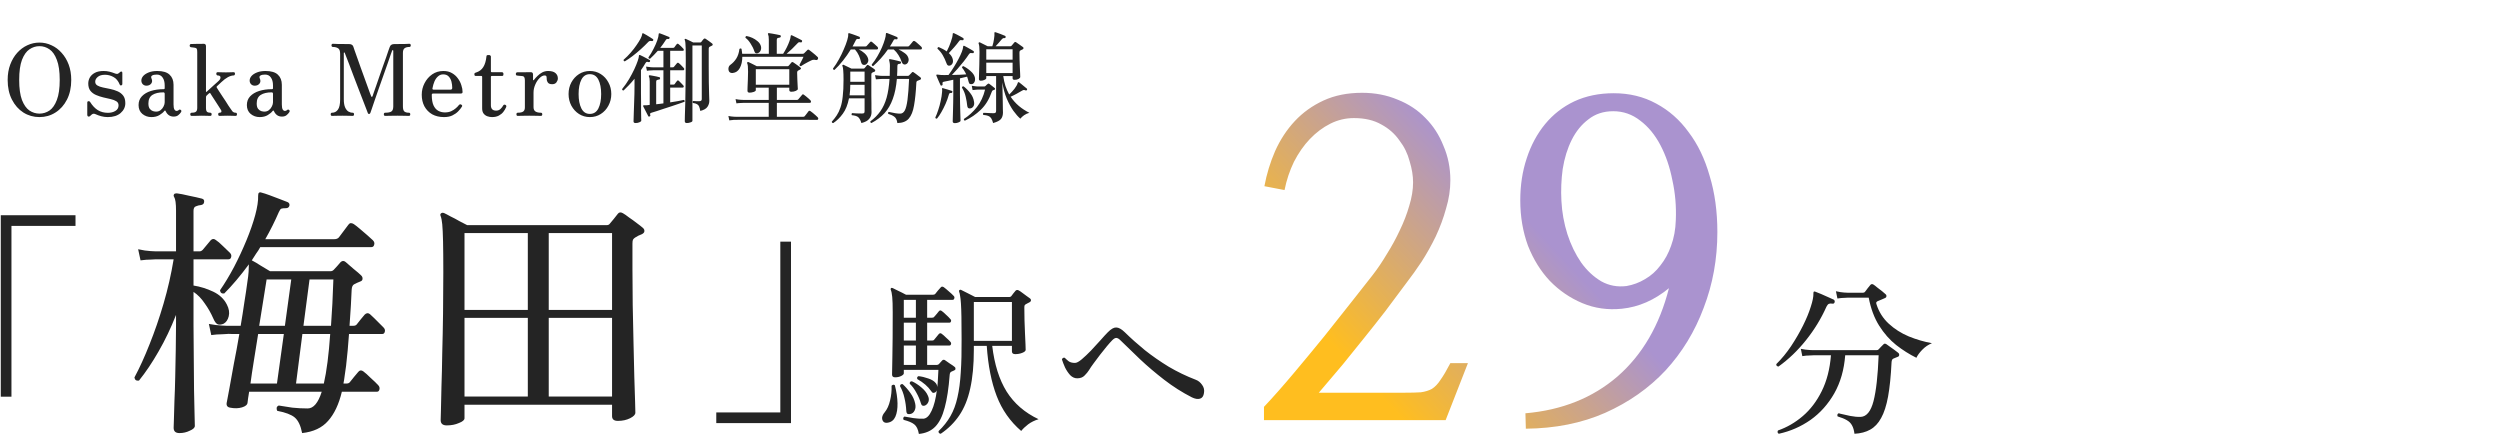
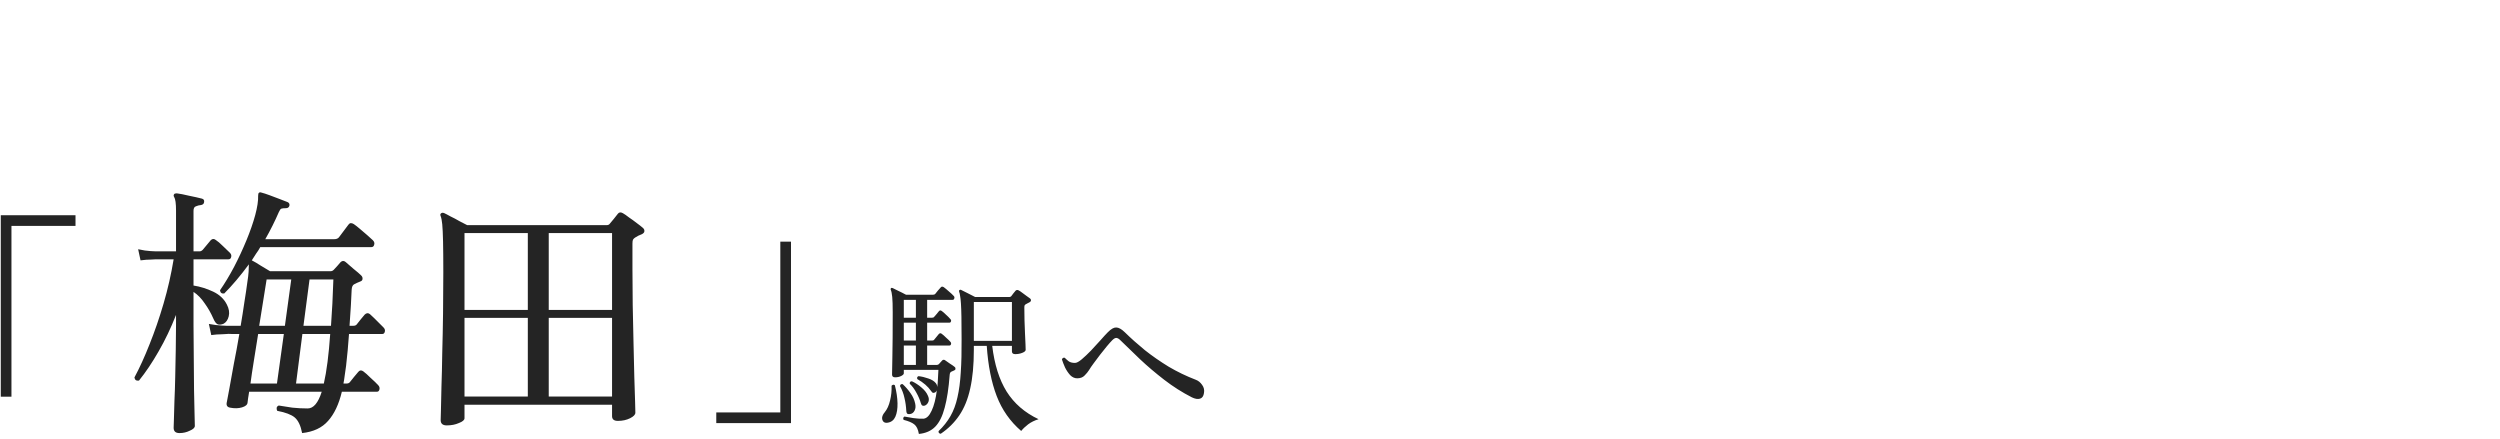
<svg xmlns="http://www.w3.org/2000/svg" width="302" height="53" viewBox="0 0 302 53" fill="none">
-   <path d="M4.766 14.144C4.054 14.144 3.406 13.96 2.822 13.592C2.246 13.224 1.786 12.704 1.442 12.032C1.098 11.36 0.926 10.568 0.926 9.656C0.926 8.968 1.03 8.348 1.238 7.796C1.446 7.244 1.726 6.772 2.078 6.38C2.438 5.98 2.846 5.676 3.302 5.468C3.766 5.252 4.254 5.144 4.766 5.144C5.278 5.144 5.762 5.252 6.218 5.468C6.682 5.676 7.09 5.98 7.442 6.38C7.802 6.772 8.086 7.244 8.294 7.796C8.502 8.348 8.606 8.968 8.606 9.656C8.606 10.568 8.434 11.36 8.09 12.032C7.746 12.704 7.282 13.224 6.698 13.592C6.122 13.96 5.478 14.144 4.766 14.144ZM4.766 13.724C5.206 13.724 5.61 13.6 5.978 13.352C6.346 13.096 6.642 12.672 6.866 12.08C7.098 11.48 7.214 10.672 7.214 9.656C7.214 8.632 7.098 7.824 6.866 7.232C6.642 6.632 6.346 6.208 5.978 5.96C5.61 5.704 5.206 5.576 4.766 5.576C4.334 5.576 3.93 5.704 3.554 5.96C3.186 6.208 2.886 6.632 2.654 7.232C2.43 7.824 2.318 8.632 2.318 9.656C2.318 10.672 2.43 11.48 2.654 12.08C2.886 12.672 3.186 13.096 3.554 13.352C3.93 13.6 4.334 13.724 4.766 13.724ZM13.014 14.144C12.742 14.144 12.474 14.108 12.21 14.036C11.954 13.964 11.734 13.884 11.55 13.796C11.382 13.716 11.238 13.72 11.118 13.808C11.078 13.832 11.038 13.864 10.998 13.904C10.958 13.944 10.922 13.98 10.89 14.012C10.818 14.084 10.742 14.104 10.662 14.072C10.582 14.048 10.542 13.984 10.542 13.88V12.392C10.542 12.296 10.586 12.24 10.674 12.224C10.762 12.208 10.83 12.236 10.878 12.308C11.158 12.756 11.47 13.088 11.814 13.304C12.166 13.52 12.574 13.628 13.038 13.628C13.39 13.628 13.69 13.552 13.938 13.4C14.194 13.248 14.322 13.024 14.322 12.728C14.322 12.512 14.234 12.348 14.058 12.236C13.882 12.124 13.654 12.036 13.374 11.972C13.094 11.9 12.798 11.832 12.486 11.768C12.182 11.696 11.89 11.6 11.61 11.48C11.33 11.36 11.102 11.192 10.926 10.976C10.75 10.752 10.662 10.456 10.662 10.088C10.662 9.832 10.726 9.588 10.854 9.356C10.99 9.124 11.194 8.936 11.466 8.792C11.738 8.648 12.09 8.576 12.522 8.576C12.77 8.576 13.006 8.604 13.23 8.66C13.454 8.716 13.654 8.78 13.83 8.852C14.046 8.94 14.194 8.952 14.274 8.888C14.314 8.864 14.354 8.836 14.394 8.804C14.442 8.764 14.482 8.728 14.514 8.696C14.578 8.648 14.638 8.632 14.694 8.648C14.75 8.656 14.778 8.712 14.778 8.816V10.124C14.778 10.228 14.734 10.292 14.646 10.316C14.558 10.332 14.498 10.3 14.466 10.22C14.282 9.772 14.026 9.464 13.698 9.296C13.37 9.12 13.034 9.032 12.69 9.032C12.298 9.032 12.002 9.12 11.802 9.296C11.602 9.464 11.502 9.656 11.502 9.872C11.502 10.072 11.59 10.224 11.766 10.328C11.942 10.432 12.166 10.512 12.438 10.568C12.718 10.624 13.01 10.684 13.314 10.748C13.626 10.812 13.918 10.904 14.19 11.024C14.47 11.144 14.698 11.316 14.874 11.54C15.05 11.764 15.138 12.072 15.138 12.464C15.138 12.928 14.95 13.324 14.574 13.652C14.198 13.98 13.678 14.144 13.014 14.144ZM18.288 14.144C17.872 14.144 17.508 14.016 17.195 13.76C16.892 13.504 16.739 13.148 16.739 12.692C16.739 12.268 16.872 11.916 17.136 11.636C17.407 11.348 17.771 11.132 18.227 10.988C18.692 10.844 19.203 10.772 19.764 10.772C19.852 10.772 19.895 10.732 19.895 10.652V10.316C19.895 9.916 19.811 9.6 19.643 9.368C19.483 9.128 19.247 9.008 18.936 9.008C18.68 9.008 18.491 9.048 18.372 9.128C18.252 9.2 18.227 9.316 18.299 9.476C18.412 9.716 18.399 9.924 18.264 10.1C18.128 10.268 17.936 10.352 17.688 10.352C17.512 10.352 17.363 10.292 17.244 10.172C17.131 10.052 17.076 9.904 17.076 9.728C17.076 9.536 17.151 9.352 17.303 9.176C17.463 9 17.688 8.856 17.976 8.744C18.264 8.632 18.604 8.576 18.995 8.576C19.675 8.576 20.172 8.724 20.483 9.02C20.803 9.316 20.963 9.724 20.963 10.244V12.62C20.963 12.908 21 13.112 21.072 13.232C21.143 13.344 21.232 13.4 21.335 13.4C21.439 13.4 21.527 13.364 21.599 13.292C21.68 13.212 21.767 13.216 21.863 13.304C21.927 13.368 21.927 13.452 21.863 13.556C21.776 13.692 21.66 13.816 21.515 13.928C21.38 14.032 21.2 14.084 20.976 14.084C20.535 14.084 20.215 13.868 20.015 13.436C19.968 13.324 19.907 13.32 19.835 13.424C19.724 13.576 19.532 13.736 19.259 13.904C18.995 14.064 18.672 14.144 18.288 14.144ZM18.852 13.484C19.067 13.484 19.252 13.424 19.404 13.304C19.564 13.176 19.683 13.024 19.764 12.848C19.852 12.672 19.895 12.508 19.895 12.356V11.336C19.895 11.216 19.84 11.156 19.727 11.156C19.175 11.156 18.735 11.26 18.407 11.468C18.087 11.676 17.927 12.02 17.927 12.5C17.927 12.788 17.983 13.004 18.096 13.148C18.207 13.284 18.335 13.376 18.48 13.424C18.631 13.464 18.756 13.484 18.852 13.484ZM23.154 14C23.042 14 22.986 13.936 22.986 13.808C22.986 13.68 23.042 13.616 23.154 13.616C23.41 13.616 23.586 13.572 23.682 13.484C23.778 13.396 23.826 13.248 23.826 13.04V6.296C23.826 6.088 23.806 5.952 23.766 5.888C23.726 5.824 23.65 5.784 23.538 5.768C23.482 5.752 23.402 5.74 23.298 5.732C23.194 5.724 23.118 5.716 23.07 5.708C22.966 5.684 22.914 5.616 22.914 5.504C22.914 5.456 22.93 5.412 22.962 5.372C22.994 5.332 23.034 5.312 23.082 5.312C23.106 5.312 23.186 5.312 23.322 5.312C23.466 5.304 23.626 5.3 23.802 5.3C23.986 5.3 24.154 5.3 24.306 5.3C24.458 5.292 24.554 5.288 24.594 5.288C24.786 5.288 24.882 5.384 24.882 5.576V11.048C24.882 11.072 24.89 11.092 24.906 11.108C24.93 11.116 24.954 11.104 24.978 11.072C25.346 10.736 25.626 10.48 25.818 10.304C26.018 10.128 26.158 10.004 26.238 9.932C26.326 9.852 26.382 9.8 26.406 9.776C26.574 9.624 26.65 9.476 26.634 9.332C26.618 9.188 26.506 9.116 26.298 9.116C26.25 9.116 26.21 9.096 26.178 9.056C26.146 9.016 26.13 8.968 26.13 8.912C26.13 8.784 26.186 8.72 26.298 8.72C26.386 8.72 26.522 8.724 26.706 8.732C26.898 8.74 27.094 8.744 27.294 8.744C27.486 8.744 27.666 8.74 27.834 8.732C28.01 8.724 28.138 8.72 28.218 8.72C28.33 8.72 28.386 8.784 28.386 8.912C28.386 8.968 28.37 9.016 28.338 9.056C28.314 9.096 28.274 9.116 28.218 9.116C28.018 9.116 27.79 9.184 27.534 9.32C27.286 9.456 27.026 9.652 26.754 9.908C26.722 9.94 26.658 10 26.562 10.088C26.474 10.176 26.362 10.28 26.226 10.4C26.162 10.448 26.15 10.512 26.19 10.592C26.254 10.696 26.346 10.84 26.466 11.024C26.586 11.2 26.714 11.396 26.85 11.612C26.994 11.82 27.13 12.024 27.258 12.224C27.386 12.424 27.494 12.596 27.582 12.74C27.678 12.876 27.738 12.964 27.762 13.004C27.874 13.18 27.978 13.328 28.074 13.448C28.178 13.56 28.306 13.616 28.458 13.616C28.57 13.616 28.626 13.68 28.626 13.808C28.626 13.936 28.57 14 28.458 14C28.378 14 28.246 13.996 28.062 13.988C27.878 13.98 27.69 13.976 27.498 13.976C27.298 13.976 27.106 13.98 26.922 13.988C26.738 13.996 26.606 14 26.526 14C26.414 14 26.358 13.936 26.358 13.808C26.358 13.68 26.414 13.616 26.526 13.616C26.654 13.616 26.726 13.58 26.742 13.508C26.766 13.436 26.75 13.36 26.694 13.28C26.678 13.256 26.63 13.18 26.55 13.052C26.47 12.916 26.37 12.76 26.25 12.584C26.138 12.408 26.022 12.228 25.902 12.044C25.79 11.86 25.686 11.7 25.59 11.564C25.502 11.42 25.442 11.324 25.41 11.276C25.378 11.212 25.334 11.208 25.278 11.264C25.254 11.272 25.222 11.296 25.182 11.336C25.142 11.376 25.066 11.448 24.954 11.552C24.922 11.584 24.902 11.624 24.894 11.672C24.886 11.712 24.882 11.756 24.882 11.804V13.028C24.882 13.276 24.926 13.436 25.014 13.508C25.102 13.58 25.23 13.616 25.398 13.616C25.51 13.616 25.566 13.68 25.566 13.808C25.566 13.936 25.51 14 25.398 14C25.318 14 25.17 13.996 24.954 13.988C24.746 13.98 24.542 13.976 24.342 13.976C24.214 13.976 24.066 13.98 23.898 13.988C23.738 13.988 23.586 13.992 23.442 14C23.306 14 23.21 14 23.154 14ZM31.37 14.144C30.954 14.144 30.59 14.016 30.278 13.76C29.974 13.504 29.822 13.148 29.822 12.692C29.822 12.268 29.954 11.916 30.218 11.636C30.49 11.348 30.854 11.132 31.31 10.988C31.774 10.844 32.286 10.772 32.846 10.772C32.934 10.772 32.978 10.732 32.978 10.652V10.316C32.978 9.916 32.894 9.6 32.726 9.368C32.566 9.128 32.33 9.008 32.018 9.008C31.762 9.008 31.574 9.048 31.454 9.128C31.334 9.2 31.31 9.316 31.382 9.476C31.494 9.716 31.482 9.924 31.346 10.1C31.21 10.268 31.018 10.352 30.77 10.352C30.594 10.352 30.446 10.292 30.326 10.172C30.214 10.052 30.158 9.904 30.158 9.728C30.158 9.536 30.234 9.352 30.386 9.176C30.546 9 30.77 8.856 31.058 8.744C31.346 8.632 31.686 8.576 32.078 8.576C32.758 8.576 33.254 8.724 33.566 9.02C33.886 9.316 34.046 9.724 34.046 10.244V12.62C34.046 12.908 34.082 13.112 34.154 13.232C34.226 13.344 34.314 13.4 34.418 13.4C34.522 13.4 34.61 13.364 34.682 13.292C34.762 13.212 34.85 13.216 34.946 13.304C35.01 13.368 35.01 13.452 34.946 13.556C34.858 13.692 34.742 13.816 34.598 13.928C34.462 14.032 34.282 14.084 34.058 14.084C33.618 14.084 33.298 13.868 33.098 13.436C33.05 13.324 32.99 13.32 32.918 13.424C32.806 13.576 32.614 13.736 32.342 13.904C32.078 14.064 31.754 14.144 31.37 14.144ZM31.934 13.484C32.15 13.484 32.334 13.424 32.486 13.304C32.646 13.176 32.766 13.024 32.846 12.848C32.934 12.672 32.978 12.508 32.978 12.356V11.336C32.978 11.216 32.922 11.156 32.81 11.156C32.258 11.156 31.818 11.26 31.49 11.468C31.17 11.676 31.01 12.02 31.01 12.5C31.01 12.788 31.066 13.004 31.178 13.148C31.29 13.284 31.418 13.376 31.562 13.424C31.714 13.464 31.838 13.484 31.934 13.484ZM40.116 14C40.004 14 39.948 13.936 39.948 13.808C39.948 13.68 40.004 13.616 40.116 13.616C40.404 13.616 40.636 13.496 40.812 13.256C40.996 13.016 41.088 12.6 41.088 12.008V6.5C41.088 6.148 41.004 5.924 40.836 5.828C40.676 5.724 40.464 5.672 40.2 5.672C40.152 5.672 40.112 5.652 40.08 5.612C40.056 5.572 40.044 5.528 40.044 5.48C40.044 5.432 40.056 5.388 40.08 5.348C40.112 5.308 40.152 5.288 40.2 5.288C40.264 5.288 40.456 5.296 40.776 5.312C41.104 5.32 41.568 5.324 42.168 5.324C42.44 5.324 42.612 5.428 42.684 5.636C42.7 5.684 42.748 5.828 42.828 6.068C42.916 6.3 43.02 6.592 43.14 6.944C43.268 7.296 43.404 7.68 43.548 8.096C43.7 8.504 43.848 8.912 43.992 9.32C44.144 9.728 44.28 10.104 44.4 10.448C44.528 10.784 44.628 11.06 44.7 11.276C44.78 11.484 44.824 11.596 44.832 11.612C44.856 11.676 44.884 11.708 44.916 11.708C44.956 11.7 44.988 11.664 45.012 11.6C45.028 11.56 45.072 11.428 45.144 11.204C45.224 10.972 45.324 10.688 45.444 10.352C45.564 10.008 45.692 9.636 45.828 9.236C45.972 8.836 46.112 8.436 46.248 8.036C46.392 7.636 46.524 7.268 46.644 6.932C46.764 6.588 46.86 6.304 46.932 6.08C47.012 5.856 47.06 5.724 47.076 5.684C47.124 5.548 47.192 5.456 47.28 5.408C47.376 5.352 47.488 5.324 47.616 5.324C48.208 5.324 48.648 5.32 48.936 5.312C49.232 5.296 49.408 5.288 49.464 5.288C49.52 5.288 49.56 5.308 49.584 5.348C49.608 5.388 49.62 5.432 49.62 5.48C49.62 5.528 49.608 5.572 49.584 5.612C49.56 5.652 49.52 5.672 49.464 5.672C49.208 5.672 49.012 5.724 48.876 5.828C48.74 5.924 48.672 6.112 48.672 6.392V12.848C48.672 13.152 48.728 13.356 48.84 13.46C48.96 13.564 49.144 13.616 49.392 13.616C49.504 13.616 49.56 13.68 49.56 13.808C49.56 13.936 49.504 14 49.392 14C49.312 14 49.152 13.996 48.912 13.988C48.68 13.98 48.38 13.976 48.012 13.976C47.644 13.976 47.328 13.98 47.064 13.988C46.8 13.996 46.624 14 46.536 14C46.424 14 46.368 13.936 46.368 13.808C46.368 13.68 46.424 13.616 46.536 13.616C46.856 13.616 47.096 13.572 47.256 13.484C47.424 13.388 47.508 13.176 47.508 12.848V6.14C47.508 6.092 47.488 6.064 47.448 6.056C47.416 6.048 47.392 6.064 47.376 6.104C47.368 6.128 47.312 6.28 47.208 6.56C47.112 6.84 46.988 7.2 46.836 7.64C46.684 8.072 46.516 8.548 46.332 9.068C46.148 9.588 45.964 10.108 45.78 10.628C45.604 11.148 45.436 11.632 45.276 12.08C45.124 12.52 45 12.884 44.904 13.172C44.808 13.452 44.752 13.612 44.736 13.652C44.696 13.732 44.644 13.772 44.58 13.772C44.508 13.772 44.46 13.736 44.436 13.664C44.428 13.64 44.372 13.492 44.268 13.22C44.164 12.948 44.028 12.596 43.86 12.164C43.692 11.724 43.508 11.248 43.308 10.736C43.116 10.224 42.92 9.712 42.72 9.2C42.528 8.688 42.352 8.22 42.192 7.796C42.032 7.372 41.9 7.032 41.796 6.776C41.692 6.512 41.64 6.376 41.64 6.368C41.632 6.344 41.612 6.336 41.58 6.344C41.548 6.344 41.532 6.364 41.532 6.404V11.996C41.532 12.404 41.584 12.728 41.688 12.968C41.792 13.2 41.924 13.368 42.084 13.472C42.252 13.568 42.424 13.616 42.6 13.616C42.712 13.616 42.768 13.68 42.768 13.808C42.768 13.936 42.712 14 42.6 14C42.52 14 42.38 13.996 42.18 13.988C41.988 13.98 41.712 13.976 41.352 13.976C40.936 13.976 40.648 13.98 40.488 13.988C40.328 13.996 40.204 14 40.116 14ZM53.635 14.144C53.09 14.144 52.614 14.032 52.206 13.808C51.806 13.576 51.495 13.256 51.27 12.848C51.054 12.44 50.947 11.972 50.947 11.444C50.947 10.948 51.059 10.484 51.282 10.052C51.507 9.612 51.815 9.256 52.206 8.984C52.599 8.712 53.05 8.576 53.562 8.576C53.962 8.576 54.306 8.66 54.594 8.828C54.891 8.996 55.13 9.212 55.315 9.476C55.507 9.732 55.647 10.008 55.734 10.304C55.831 10.592 55.879 10.864 55.879 11.12C55.879 11.24 55.803 11.3 55.651 11.3H52.35C52.27 11.3 52.218 11.312 52.194 11.336C52.17 11.36 52.158 11.404 52.158 11.468C52.158 12.004 52.23 12.428 52.374 12.74C52.519 13.044 52.711 13.26 52.95 13.388C53.191 13.516 53.455 13.58 53.742 13.58C54.031 13.58 54.282 13.532 54.498 13.436C54.722 13.332 54.91 13.212 55.062 13.076C55.222 12.94 55.346 12.812 55.434 12.692C55.523 12.588 55.623 12.572 55.734 12.644C55.846 12.716 55.862 12.804 55.782 12.908C55.687 13.068 55.542 13.248 55.35 13.448C55.166 13.64 54.934 13.804 54.654 13.94C54.374 14.076 54.035 14.144 53.635 14.144ZM52.398 10.832H54.403C54.554 10.832 54.63 10.76 54.63 10.616C54.63 10.36 54.599 10.108 54.535 9.86C54.471 9.612 54.358 9.404 54.199 9.236C54.038 9.068 53.819 8.984 53.538 8.984C53.298 8.984 53.09 9.064 52.914 9.224C52.739 9.376 52.594 9.58 52.483 9.836C52.379 10.084 52.298 10.36 52.242 10.664C52.218 10.776 52.27 10.832 52.398 10.832ZM59.432 14.144C59.248 14.144 59.064 14.112 58.88 14.048C58.696 13.984 58.544 13.876 58.424 13.724C58.304 13.572 58.244 13.36 58.244 13.088V9.272C58.244 9.208 58.212 9.176 58.148 9.176H57.488C57.368 9.176 57.308 9.12 57.308 9.008V8.936C57.308 8.888 57.324 8.852 57.356 8.828C57.396 8.796 57.44 8.776 57.488 8.768C57.888 8.64 58.184 8.42 58.376 8.108C58.576 7.796 58.704 7.372 58.76 6.836C58.76 6.716 58.816 6.656 58.928 6.656H59.12C59.168 6.656 59.208 6.676 59.24 6.716C59.28 6.748 59.3 6.788 59.3 6.836V8.624C59.3 8.688 59.332 8.72 59.396 8.72H60.632C60.688 8.72 60.732 8.74 60.764 8.78C60.796 8.812 60.812 8.848 60.812 8.888V9.008C60.812 9.12 60.752 9.176 60.632 9.176H59.396C59.332 9.176 59.3 9.208 59.3 9.272V12.716C59.3 13.148 59.512 13.364 59.936 13.364C60.136 13.364 60.308 13.3 60.452 13.172C60.596 13.036 60.708 12.892 60.788 12.74C60.828 12.676 60.872 12.644 60.92 12.644C60.968 12.636 61.02 12.648 61.076 12.68C61.172 12.744 61.192 12.836 61.136 12.956C61.056 13.148 60.944 13.336 60.8 13.52C60.664 13.696 60.484 13.844 60.26 13.964C60.036 14.084 59.76 14.144 59.432 14.144ZM62.542 14C62.438 14 62.386 13.936 62.386 13.808C62.386 13.68 62.438 13.616 62.542 13.616C62.854 13.616 63.074 13.568 63.202 13.472C63.338 13.376 63.406 13.208 63.406 12.968V9.728C63.406 9.4 63.322 9.224 63.154 9.2C63.114 9.192 63.046 9.184 62.95 9.176C62.854 9.168 62.758 9.16 62.662 9.152C62.574 9.136 62.51 9.128 62.47 9.128C62.366 9.12 62.314 9.056 62.314 8.936C62.314 8.816 62.37 8.748 62.482 8.732C62.506 8.732 62.594 8.732 62.746 8.732C62.898 8.732 63.07 8.732 63.262 8.732C63.462 8.724 63.642 8.72 63.802 8.72C63.97 8.72 64.078 8.72 64.126 8.72C64.302 8.72 64.39 8.816 64.39 9.008V9.644C64.39 9.668 64.402 9.684 64.426 9.692C64.45 9.7 64.474 9.688 64.498 9.656C64.626 9.488 64.774 9.324 64.942 9.164C65.11 8.996 65.298 8.856 65.506 8.744C65.722 8.632 65.958 8.576 66.214 8.576C66.614 8.576 66.91 8.66 67.102 8.828C67.294 8.996 67.39 9.212 67.39 9.476C67.39 9.628 67.334 9.784 67.222 9.944C67.11 10.096 66.938 10.172 66.706 10.172C66.45 10.172 66.274 10.104 66.178 9.968C66.09 9.832 66.046 9.712 66.046 9.608C66.046 9.44 66.034 9.316 66.01 9.236C65.994 9.156 65.918 9.116 65.782 9.116C65.582 9.116 65.378 9.224 65.17 9.44C64.962 9.648 64.79 9.912 64.654 10.232C64.518 10.544 64.45 10.86 64.45 11.18V12.944C64.45 13.192 64.53 13.368 64.69 13.472C64.85 13.568 65.062 13.616 65.326 13.616C65.446 13.616 65.506 13.68 65.506 13.808C65.506 13.936 65.446 14 65.326 14C65.246 14 65.094 13.996 64.87 13.988C64.646 13.98 64.33 13.976 63.922 13.976C63.578 13.976 63.282 13.98 63.034 13.988C62.794 13.996 62.63 14 62.542 14ZM71.251 14.144C70.772 14.144 70.335 14.02 69.944 13.772C69.559 13.524 69.251 13.188 69.019 12.764C68.796 12.34 68.683 11.872 68.683 11.36C68.683 10.84 68.796 10.372 69.019 9.956C69.251 9.532 69.559 9.196 69.944 8.948C70.335 8.7 70.772 8.576 71.251 8.576C71.748 8.576 72.188 8.7 72.572 8.948C72.963 9.196 73.272 9.532 73.496 9.956C73.728 10.372 73.844 10.84 73.844 11.36C73.844 11.872 73.728 12.34 73.496 12.764C73.272 13.188 72.963 13.524 72.572 13.772C72.188 14.02 71.748 14.144 71.251 14.144ZM71.251 13.76C71.716 13.76 72.059 13.54 72.284 13.1C72.507 12.652 72.62 12.072 72.62 11.36C72.62 10.64 72.507 10.06 72.284 9.62C72.059 9.18 71.716 8.96 71.251 8.96C70.796 8.96 70.456 9.18 70.231 9.62C70.007 10.06 69.895 10.64 69.895 11.36C69.895 12.072 70.007 12.652 70.231 13.1C70.456 13.54 70.796 13.76 71.251 13.76ZM78.474 14.072C78.394 14.104 78.338 14.088 78.306 14.024C78.274 13.952 78.214 13.836 78.126 13.676C78.046 13.516 77.966 13.36 77.886 13.208C77.806 13.048 77.746 12.932 77.706 12.86C77.682 12.812 77.686 12.772 77.718 12.74C77.734 12.708 77.774 12.7 77.838 12.716C77.902 12.724 78.002 12.724 78.138 12.716C78.282 12.708 78.398 12.692 78.486 12.668V9.86C78.486 9.7 78.478 9.572 78.462 9.476C78.446 9.38 78.426 9.308 78.402 9.26C78.37 9.228 78.366 9.184 78.39 9.128C78.414 9.104 78.454 9.092 78.51 9.092C78.598 9.1 78.714 9.12 78.858 9.152C79.002 9.176 79.146 9.204 79.29 9.236C79.434 9.268 79.55 9.296 79.638 9.32C79.718 9.344 79.75 9.396 79.734 9.476C79.726 9.564 79.682 9.608 79.602 9.608C79.522 9.616 79.446 9.636 79.374 9.668C79.302 9.692 79.266 9.76 79.266 9.872V12.596C79.402 12.58 79.542 12.564 79.686 12.548C79.838 12.524 79.99 12.504 80.142 12.488V8.492C80.03 8.492 79.918 8.492 79.806 8.492C79.702 8.492 79.602 8.492 79.506 8.492C79.354 8.492 79.222 8.492 79.11 8.492C78.998 8.492 78.922 8.492 78.882 8.492C78.882 8.492 78.806 8.496 78.654 8.504C78.502 8.504 78.334 8.52 78.15 8.552L78.042 8.048C78.274 8.088 78.47 8.112 78.63 8.12C78.798 8.128 78.882 8.132 78.882 8.132H80.142V6.14H79.458C79.306 6.316 79.15 6.484 78.99 6.644C78.838 6.804 78.682 6.956 78.522 7.1C78.394 7.1 78.33 7.044 78.33 6.932C78.554 6.62 78.758 6.28 78.942 5.912C79.134 5.544 79.286 5.2 79.398 4.88C79.51 4.552 79.566 4.304 79.566 4.136C79.566 4.08 79.578 4.048 79.602 4.04C79.626 4.016 79.662 4.012 79.71 4.028C79.774 4.044 79.882 4.084 80.034 4.148C80.186 4.204 80.338 4.264 80.49 4.328C80.642 4.384 80.75 4.428 80.814 4.46C80.854 4.468 80.878 4.492 80.886 4.532C80.894 4.564 80.89 4.596 80.874 4.628C80.85 4.692 80.798 4.72 80.718 4.712C80.638 4.696 80.578 4.7 80.538 4.724C80.498 4.74 80.454 4.788 80.406 4.868C80.302 5.036 80.194 5.196 80.082 5.348C79.978 5.5 79.87 5.644 79.758 5.78H81.306C81.378 5.78 81.43 5.76 81.462 5.72C81.502 5.664 81.55 5.596 81.606 5.516C81.67 5.436 81.718 5.376 81.75 5.336C81.806 5.264 81.878 5.26 81.966 5.324C82.046 5.38 82.146 5.468 82.266 5.588C82.386 5.7 82.478 5.796 82.542 5.876C82.598 5.932 82.618 5.992 82.602 6.056C82.586 6.112 82.546 6.14 82.482 6.14H80.958V8.132H81.27C81.334 8.132 81.382 8.112 81.414 8.072C81.454 8.024 81.514 7.952 81.594 7.856C81.674 7.76 81.734 7.688 81.774 7.64C81.846 7.56 81.922 7.556 82.002 7.628C82.09 7.692 82.19 7.784 82.302 7.904C82.422 8.016 82.518 8.116 82.59 8.204C82.654 8.268 82.674 8.332 82.65 8.396C82.634 8.46 82.594 8.492 82.53 8.492H80.958V10.22H81.354C81.418 10.22 81.466 10.2 81.498 10.16C81.538 10.104 81.586 10.036 81.642 9.956C81.706 9.876 81.754 9.816 81.786 9.776C81.842 9.696 81.914 9.692 82.002 9.764C82.074 9.828 82.162 9.916 82.266 10.028C82.378 10.132 82.47 10.228 82.542 10.316C82.598 10.372 82.614 10.432 82.59 10.496C82.574 10.552 82.534 10.58 82.47 10.58H80.958V12.368C81.302 12.312 81.618 12.26 81.906 12.212C82.202 12.156 82.438 12.108 82.614 12.068C82.654 12.084 82.682 12.116 82.698 12.164C82.714 12.212 82.71 12.256 82.686 12.296C82.526 12.352 82.31 12.428 82.038 12.524C81.766 12.612 81.47 12.712 81.15 12.824C80.83 12.928 80.51 13.032 80.19 13.136C79.878 13.24 79.59 13.336 79.326 13.424C79.062 13.504 78.854 13.568 78.702 13.616C78.606 13.648 78.55 13.684 78.534 13.724C78.518 13.756 78.526 13.82 78.558 13.916C78.582 13.98 78.554 14.032 78.474 14.072ZM82.974 14.864C82.91 14.864 82.85 14.848 82.794 14.816C82.746 14.784 82.722 14.724 82.722 14.636C82.722 14.588 82.726 14.368 82.734 13.976C82.75 13.576 82.766 13.044 82.782 12.38C82.798 11.708 82.81 10.936 82.818 10.064C82.834 9.192 82.842 8.256 82.842 7.256C82.842 6.632 82.838 6.164 82.83 5.852C82.822 5.532 82.81 5.304 82.794 5.168C82.778 5.024 82.754 4.912 82.722 4.832C82.69 4.784 82.69 4.744 82.722 4.712C82.746 4.688 82.782 4.684 82.83 4.7C82.838 4.7 82.842 4.7 82.842 4.7C82.938 4.74 83.086 4.808 83.286 4.904C83.486 4.992 83.638 5.068 83.742 5.132H84.582C84.63 5.132 84.674 5.112 84.714 5.072C84.754 5.016 84.798 4.956 84.846 4.892C84.902 4.828 84.954 4.768 85.002 4.712C85.066 4.64 85.146 4.632 85.242 4.688C85.338 4.744 85.47 4.836 85.638 4.964C85.814 5.084 85.942 5.18 86.022 5.252C86.078 5.292 86.102 5.34 86.094 5.396C86.094 5.452 86.062 5.492 85.998 5.516L85.734 5.648C85.654 5.68 85.614 5.768 85.614 5.912V8.06C85.614 8.716 85.618 9.344 85.626 9.944C85.642 10.536 85.654 11.036 85.662 11.444C85.678 11.844 85.686 12.092 85.686 12.188C85.686 12.444 85.61 12.684 85.458 12.908C85.306 13.132 85.018 13.296 84.594 13.4C84.554 13.168 84.506 12.988 84.45 12.86C84.394 12.732 84.31 12.64 84.198 12.584C84.094 12.52 83.934 12.472 83.718 12.44C83.646 12.336 83.658 12.256 83.754 12.2C83.874 12.208 83.994 12.216 84.114 12.224C84.242 12.224 84.362 12.224 84.474 12.224C84.674 12.224 84.774 12.14 84.774 11.972V5.492H83.646V14.588C83.646 14.668 83.57 14.732 83.418 14.78C83.266 14.836 83.118 14.864 82.974 14.864ZM76.782 14.864C76.614 14.864 76.53 14.796 76.53 14.66C76.53 14.636 76.534 14.516 76.542 14.3C76.55 14.092 76.558 13.828 76.566 13.508C76.582 13.18 76.594 12.828 76.602 12.452C76.618 12.076 76.63 11.704 76.638 11.336C76.646 10.968 76.65 10.636 76.65 10.34V9.512C76.418 9.8 76.186 10.064 75.954 10.304C75.73 10.544 75.522 10.752 75.33 10.928C75.21 10.928 75.15 10.872 75.15 10.76C75.462 10.376 75.742 9.976 75.99 9.56C76.238 9.136 76.45 8.736 76.626 8.36C76.802 7.976 76.938 7.644 77.034 7.364C77.13 7.084 77.178 6.884 77.178 6.764C77.178 6.7 77.19 6.664 77.214 6.656C77.246 6.632 77.286 6.632 77.334 6.656C77.422 6.696 77.538 6.752 77.682 6.824C77.826 6.896 77.97 6.972 78.114 7.052C78.266 7.124 78.386 7.188 78.474 7.244C78.538 7.284 78.554 7.344 78.522 7.424C78.49 7.488 78.438 7.516 78.366 7.508C78.27 7.476 78.194 7.464 78.138 7.472C78.09 7.472 78.034 7.524 77.97 7.628C77.89 7.772 77.802 7.916 77.706 8.06C77.618 8.196 77.526 8.332 77.43 8.468V10.34C77.43 10.588 77.43 10.888 77.43 11.24C77.438 11.592 77.442 11.956 77.442 12.332C77.442 12.7 77.442 13.052 77.442 13.388C77.45 13.716 77.454 13.988 77.454 14.204C77.462 14.42 77.466 14.54 77.466 14.564C77.466 14.644 77.394 14.712 77.25 14.768C77.106 14.832 76.95 14.864 76.782 14.864ZM75.474 7.412C75.426 7.404 75.386 7.384 75.354 7.352C75.33 7.312 75.322 7.268 75.33 7.22C75.634 6.956 75.918 6.672 76.182 6.368C76.454 6.056 76.69 5.752 76.89 5.456C77.098 5.16 77.262 4.896 77.382 4.664C77.502 4.424 77.566 4.244 77.574 4.124C77.574 4.076 77.59 4.04 77.622 4.016C77.654 4.008 77.694 4.016 77.742 4.04C77.83 4.08 77.946 4.144 78.09 4.232C78.234 4.32 78.378 4.408 78.522 4.496C78.666 4.584 78.778 4.656 78.858 4.712C78.922 4.744 78.938 4.8 78.906 4.88C78.874 4.952 78.818 4.98 78.738 4.964C78.658 4.94 78.582 4.936 78.51 4.952C78.438 4.96 78.37 5 78.306 5.072C78.05 5.344 77.754 5.632 77.418 5.936C77.09 6.232 76.754 6.512 76.41 6.776C76.074 7.032 75.762 7.244 75.474 7.412ZM88.098 14.54L87.99 14.012C88.238 14.06 88.45 14.088 88.626 14.096C88.81 14.104 88.902 14.108 88.902 14.108H92.862V12.428C92.566 12.428 92.282 12.428 92.01 12.428C91.738 12.428 91.482 12.428 91.242 12.428C90.858 12.428 90.534 12.428 90.27 12.428C90.006 12.428 89.842 12.428 89.778 12.428C89.778 12.428 89.694 12.432 89.526 12.44C89.358 12.44 89.17 12.456 88.962 12.488L88.854 11.972C89.102 12.02 89.314 12.048 89.49 12.056C89.674 12.064 89.766 12.068 89.766 12.068H92.862V10.592H91.302V10.892C91.302 10.972 91.214 11.044 91.038 11.108C90.862 11.164 90.702 11.192 90.558 11.192C90.486 11.192 90.422 11.176 90.366 11.144C90.318 11.104 90.294 11.04 90.294 10.952C90.294 10.88 90.298 10.724 90.306 10.484C90.322 10.236 90.334 9.952 90.342 9.632C90.358 9.304 90.366 8.984 90.366 8.672C90.366 8.352 90.358 8.124 90.342 7.988C90.326 7.844 90.298 7.728 90.258 7.64C90.242 7.584 90.25 7.544 90.282 7.52C90.322 7.48 90.366 7.472 90.414 7.496C90.486 7.528 90.586 7.576 90.714 7.64C90.842 7.696 90.97 7.76 91.098 7.832C91.234 7.896 91.342 7.952 91.422 8H95.142C95.19 8 95.234 7.98 95.274 7.94C95.314 7.892 95.366 7.832 95.43 7.76C95.494 7.68 95.55 7.612 95.598 7.556C95.662 7.484 95.738 7.476 95.826 7.532C95.89 7.572 95.978 7.632 96.09 7.712C96.202 7.792 96.314 7.872 96.426 7.952C96.538 8.032 96.622 8.096 96.678 8.144C96.798 8.24 96.786 8.328 96.642 8.408C96.554 8.448 96.478 8.488 96.414 8.528C96.334 8.576 96.294 8.652 96.294 8.756C96.294 9.012 96.302 9.284 96.318 9.572C96.334 9.852 96.346 10.104 96.354 10.328C96.37 10.544 96.378 10.684 96.378 10.748C96.378 10.828 96.298 10.904 96.138 10.976C95.986 11.048 95.806 11.084 95.598 11.084C95.43 11.084 95.346 11.012 95.346 10.868V10.592H93.846V12.068H96.282C96.354 12.068 96.406 12.044 96.438 11.996C96.47 11.964 96.514 11.912 96.57 11.84C96.634 11.76 96.698 11.684 96.762 11.612C96.826 11.54 96.87 11.488 96.894 11.456C96.95 11.376 97.022 11.372 97.11 11.444C97.174 11.484 97.258 11.548 97.362 11.636C97.466 11.716 97.57 11.804 97.674 11.9C97.778 11.988 97.854 12.06 97.902 12.116C97.966 12.188 97.986 12.26 97.962 12.332C97.946 12.396 97.898 12.428 97.818 12.428H93.846V14.108H97.026C97.114 14.108 97.178 14.08 97.218 14.024C97.266 13.96 97.342 13.864 97.446 13.736C97.55 13.6 97.622 13.504 97.662 13.448C97.726 13.368 97.806 13.36 97.902 13.424C97.974 13.472 98.07 13.544 98.19 13.64C98.31 13.736 98.426 13.836 98.538 13.94C98.65 14.036 98.73 14.112 98.778 14.168C98.842 14.232 98.862 14.3 98.838 14.372C98.822 14.444 98.782 14.48 98.718 14.48C98.694 14.48 98.626 14.48 98.514 14.48C98.402 14.48 98.258 14.48 98.082 14.48C97.778 14.48 97.39 14.476 96.918 14.468C96.454 14.468 95.942 14.468 95.382 14.468C94.83 14.468 94.262 14.468 93.678 14.468C93.094 14.468 92.526 14.468 91.974 14.468C91.43 14.468 90.934 14.468 90.486 14.468C90.046 14.468 89.686 14.468 89.406 14.468C89.126 14.468 88.962 14.472 88.914 14.48C88.914 14.48 88.83 14.48 88.662 14.48C88.494 14.488 88.306 14.508 88.098 14.54ZM88.518 8.816C88.318 8.832 88.174 8.78 88.086 8.66C88.006 8.532 87.978 8.384 88.002 8.216C88.026 8.048 88.106 7.916 88.242 7.82C88.522 7.62 88.758 7.368 88.95 7.064C89.142 6.76 89.266 6.38 89.322 5.924C89.402 5.836 89.486 5.828 89.574 5.9C89.59 6.004 89.606 6.108 89.622 6.212C89.638 6.308 89.65 6.404 89.658 6.5H92.874V4.808C92.874 4.64 92.866 4.504 92.85 4.4C92.834 4.296 92.814 4.22 92.79 4.172C92.758 4.124 92.754 4.08 92.778 4.04C92.802 4.008 92.842 3.996 92.898 4.004C92.994 4.012 93.126 4.032 93.294 4.064C93.47 4.088 93.642 4.12 93.81 4.16C93.986 4.192 94.122 4.22 94.218 4.244C94.29 4.252 94.326 4.304 94.326 4.4C94.318 4.48 94.27 4.528 94.182 4.544C94.094 4.552 94.014 4.572 93.942 4.604C93.87 4.628 93.834 4.696 93.834 4.808V6.5H94.602C94.754 6.268 94.898 6.016 95.034 5.744C95.17 5.472 95.282 5.212 95.37 4.964C95.458 4.716 95.506 4.516 95.514 4.364C95.514 4.308 95.53 4.276 95.562 4.268C95.586 4.244 95.622 4.244 95.67 4.268C95.758 4.3 95.874 4.356 96.018 4.436C96.17 4.508 96.322 4.584 96.474 4.664C96.626 4.736 96.742 4.796 96.822 4.844C96.894 4.876 96.914 4.936 96.882 5.024C96.858 5.104 96.806 5.136 96.726 5.12C96.622 5.096 96.546 5.092 96.498 5.108C96.45 5.124 96.394 5.168 96.33 5.24C96.138 5.448 95.922 5.668 95.682 5.9C95.442 6.132 95.222 6.332 95.022 6.5H96.954C97.034 6.5 97.094 6.48 97.134 6.44C97.174 6.4 97.238 6.336 97.326 6.248C97.414 6.16 97.478 6.096 97.518 6.056C97.59 5.976 97.67 5.972 97.758 6.044C97.838 6.1 97.942 6.18 98.07 6.284C98.206 6.388 98.338 6.496 98.466 6.608C98.602 6.72 98.706 6.816 98.778 6.896C98.81 6.928 98.826 6.972 98.826 7.028C98.826 7.076 98.818 7.116 98.802 7.148C98.73 7.244 98.638 7.276 98.526 7.244C98.422 7.22 98.334 7.212 98.262 7.22C98.198 7.22 98.106 7.248 97.986 7.304C97.882 7.344 97.754 7.408 97.602 7.496C97.45 7.576 97.298 7.66 97.146 7.748C96.994 7.836 96.866 7.916 96.762 7.988C96.642 7.988 96.582 7.932 96.582 7.82C96.614 7.756 96.662 7.664 96.726 7.544C96.79 7.424 96.854 7.3 96.918 7.172C96.982 7.044 97.03 6.94 97.062 6.86H89.67C89.67 7.396 89.57 7.848 89.37 8.216C89.178 8.576 88.894 8.776 88.518 8.816ZM91.302 10.232H95.346V8.36H91.302V10.232ZM91.566 6.416C91.478 6.456 91.39 6.46 91.302 6.428C91.222 6.396 91.162 6.316 91.122 6.188C91.026 5.884 90.878 5.58 90.678 5.276C90.486 4.964 90.278 4.728 90.054 4.568C90.046 4.512 90.054 4.464 90.078 4.424C90.102 4.384 90.134 4.36 90.174 4.352C90.406 4.392 90.638 4.464 90.87 4.568C91.102 4.672 91.31 4.804 91.494 4.964C91.686 5.116 91.818 5.292 91.89 5.492C91.962 5.684 91.966 5.872 91.902 6.056C91.838 6.232 91.726 6.352 91.566 6.416ZM100.662 14.864C100.542 14.864 100.482 14.808 100.482 14.696C100.714 14.44 100.914 14.184 101.082 13.928C101.258 13.664 101.406 13.352 101.526 12.992C101.654 12.632 101.746 12.184 101.802 11.648C101.866 11.112 101.898 10.444 101.898 9.644C101.898 9.132 101.886 8.752 101.862 8.504C101.846 8.256 101.814 8.08 101.766 7.976C101.742 7.928 101.746 7.888 101.778 7.856C101.818 7.816 101.862 7.808 101.91 7.832C102.006 7.872 102.154 7.944 102.354 8.048C102.562 8.144 102.73 8.224 102.858 8.288H104.298C104.37 8.288 104.422 8.264 104.454 8.216C104.494 8.176 104.538 8.124 104.586 8.06C104.642 7.988 104.686 7.932 104.718 7.892C104.758 7.828 104.826 7.824 104.922 7.88C105.01 7.936 105.134 8.02 105.294 8.132C105.462 8.236 105.586 8.324 105.666 8.396C105.714 8.436 105.734 8.484 105.726 8.54C105.726 8.588 105.69 8.632 105.618 8.672C105.562 8.688 105.518 8.704 105.486 8.72C105.462 8.728 105.426 8.744 105.378 8.768C105.338 8.792 105.306 8.82 105.282 8.852C105.266 8.884 105.258 8.944 105.258 9.032V10.616C105.258 10.912 105.258 11.22 105.258 11.54C105.266 11.86 105.27 12.164 105.27 12.452C105.27 12.74 105.27 12.984 105.27 13.184C105.278 13.384 105.282 13.508 105.282 13.556C105.282 13.86 105.19 14.124 105.006 14.348C104.83 14.58 104.514 14.752 104.058 14.864C103.954 14.528 103.826 14.292 103.674 14.156C103.522 14.028 103.266 13.948 102.906 13.916C102.874 13.876 102.862 13.832 102.87 13.784C102.878 13.736 102.898 13.696 102.93 13.664C103.042 13.672 103.218 13.684 103.458 13.7C103.706 13.708 103.922 13.712 104.106 13.712C104.234 13.712 104.322 13.696 104.37 13.664C104.418 13.624 104.442 13.552 104.442 13.448V11.876H102.558C102.406 12.652 102.158 13.272 101.814 13.736C101.478 14.2 101.094 14.576 100.662 14.864ZM105.27 14.864C105.214 14.848 105.174 14.82 105.15 14.78C105.134 14.74 105.13 14.7 105.138 14.66C105.626 14.3 106.03 13.892 106.35 13.436C106.678 12.972 106.93 12.424 107.106 11.792C107.282 11.152 107.398 10.4 107.454 9.536H106.542C106.542 9.536 106.466 9.54 106.314 9.548C106.162 9.548 105.994 9.56 105.81 9.584L105.702 9.08C105.934 9.12 106.13 9.144 106.29 9.152C106.458 9.16 106.542 9.164 106.542 9.164H107.478C107.486 8.98 107.49 8.788 107.49 8.588C107.498 8.388 107.502 8.184 107.502 7.976C107.502 7.792 107.49 7.652 107.466 7.556C107.45 7.46 107.434 7.384 107.418 7.328C107.394 7.264 107.394 7.212 107.418 7.172C107.434 7.14 107.474 7.132 107.538 7.148C107.634 7.164 107.758 7.188 107.91 7.22C108.07 7.252 108.226 7.288 108.378 7.328C108.538 7.36 108.662 7.392 108.75 7.424C108.83 7.448 108.862 7.504 108.846 7.592C108.822 7.672 108.77 7.712 108.69 7.712C108.586 7.712 108.51 7.732 108.462 7.772C108.422 7.812 108.402 7.892 108.402 8.012C108.402 8.42 108.39 8.804 108.366 9.164H109.674C109.738 9.164 109.786 9.144 109.818 9.104C109.858 9.064 109.914 9.008 109.986 8.936C110.058 8.856 110.118 8.792 110.166 8.744C110.222 8.68 110.294 8.68 110.382 8.744C110.446 8.784 110.53 8.844 110.634 8.924C110.738 9.004 110.842 9.084 110.946 9.164C111.058 9.236 111.138 9.296 111.186 9.344C111.242 9.392 111.266 9.448 111.258 9.512C111.258 9.568 111.214 9.612 111.126 9.644C111.006 9.684 110.906 9.724 110.826 9.764C110.738 9.796 110.694 9.884 110.694 10.028C110.638 11.108 110.546 12.008 110.418 12.728C110.298 13.44 110.086 13.972 109.782 14.324C109.478 14.676 109.018 14.856 108.402 14.864C108.354 14.496 108.23 14.24 108.03 14.096C107.838 13.952 107.598 13.84 107.31 13.76C107.246 13.656 107.266 13.576 107.37 13.52C107.394 13.528 107.454 13.54 107.55 13.556C107.71 13.588 107.91 13.628 108.15 13.676C108.398 13.716 108.606 13.732 108.774 13.724C108.99 13.716 109.166 13.588 109.302 13.34C109.438 13.084 109.546 12.656 109.626 12.056C109.706 11.448 109.77 10.608 109.818 9.536H108.342C108.262 10.472 108.098 11.276 107.85 11.948C107.61 12.62 107.278 13.192 106.854 13.664C106.43 14.128 105.902 14.528 105.27 14.864ZM105.486 7.976C105.366 7.976 105.306 7.916 105.306 7.796C105.554 7.492 105.782 7.16 105.99 6.8C106.206 6.432 106.39 6.072 106.542 5.72C106.694 5.36 106.81 5.04 106.89 4.76C106.978 4.472 107.018 4.26 107.01 4.124C107.01 4.068 107.018 4.028 107.034 4.004C107.066 3.98 107.11 3.976 107.166 3.992C107.254 4.024 107.374 4.072 107.526 4.136C107.678 4.192 107.83 4.252 107.982 4.316C108.134 4.38 108.258 4.432 108.354 4.472C108.426 4.512 108.45 4.568 108.426 4.64C108.41 4.736 108.358 4.772 108.27 4.748C108.182 4.732 108.11 4.732 108.054 4.748C108.006 4.764 107.962 4.816 107.922 4.904C107.858 5.024 107.79 5.144 107.718 5.264C107.646 5.384 107.574 5.5 107.502 5.612H109.662C109.742 5.612 109.798 5.588 109.83 5.54C109.878 5.492 109.954 5.404 110.058 5.276C110.17 5.148 110.246 5.056 110.286 5C110.358 4.928 110.438 4.924 110.526 4.988C110.598 5.028 110.682 5.092 110.778 5.18C110.882 5.268 110.982 5.356 111.078 5.444C111.182 5.532 111.258 5.604 111.306 5.66C111.37 5.732 111.39 5.804 111.366 5.876C111.35 5.94 111.306 5.972 111.234 5.972H108.534C108.766 6.076 108.994 6.208 109.218 6.368C109.45 6.52 109.606 6.692 109.686 6.884C109.774 7.076 109.79 7.252 109.734 7.412C109.686 7.572 109.598 7.684 109.47 7.748C109.358 7.804 109.25 7.808 109.146 7.76C109.042 7.712 108.962 7.604 108.906 7.436C108.826 7.18 108.702 6.92 108.534 6.656C108.374 6.392 108.182 6.164 107.958 5.972H107.262C106.99 6.364 106.702 6.728 106.398 7.064C106.094 7.4 105.79 7.704 105.486 7.976ZM100.806 8.444C100.686 8.444 100.626 8.388 100.626 8.276C100.882 7.94 101.122 7.568 101.346 7.16C101.57 6.752 101.766 6.348 101.934 5.948C102.11 5.548 102.246 5.188 102.342 4.868C102.438 4.548 102.478 4.312 102.462 4.16C102.462 4.088 102.47 4.044 102.486 4.028C102.534 3.996 102.578 3.992 102.618 4.016C102.706 4.04 102.83 4.08 102.99 4.136C103.15 4.192 103.306 4.248 103.458 4.304C103.618 4.36 103.73 4.404 103.794 4.436C103.866 4.46 103.894 4.516 103.878 4.604C103.862 4.692 103.81 4.728 103.722 4.712C103.626 4.696 103.554 4.7 103.506 4.724C103.458 4.74 103.414 4.792 103.374 4.88C103.254 5.128 103.126 5.372 102.99 5.612H104.538C104.61 5.612 104.666 5.588 104.706 5.54C104.746 5.492 104.81 5.42 104.898 5.324C104.986 5.22 105.054 5.144 105.102 5.096C105.166 5.008 105.246 5 105.342 5.072C105.43 5.136 105.542 5.232 105.678 5.36C105.822 5.48 105.93 5.58 106.002 5.66C106.066 5.732 106.086 5.804 106.062 5.876C106.046 5.94 106.002 5.972 105.93 5.972H103.746C103.994 6.092 104.218 6.24 104.418 6.416C104.618 6.592 104.758 6.784 104.838 6.992C104.918 7.208 104.914 7.392 104.826 7.544C104.746 7.696 104.638 7.792 104.502 7.832C104.39 7.864 104.29 7.852 104.202 7.796C104.114 7.74 104.05 7.636 104.01 7.484C103.954 7.22 103.87 6.964 103.758 6.716C103.646 6.46 103.486 6.212 103.278 5.972H102.774C102.486 6.444 102.17 6.896 101.826 7.328C101.482 7.76 101.142 8.132 100.806 8.444ZM102.63 11.516H104.442V10.244H102.714C102.714 10.476 102.706 10.7 102.69 10.916C102.674 11.124 102.654 11.324 102.63 11.516ZM102.714 9.884H104.442V8.648H102.714V9.884ZM119.97 14.864C119.898 14.608 119.818 14.412 119.73 14.276C119.642 14.148 119.526 14.056 119.382 14C119.238 13.944 119.038 13.904 118.782 13.88C118.718 13.784 118.73 13.7 118.818 13.628C118.874 13.628 118.978 13.632 119.13 13.64C119.282 13.648 119.442 13.656 119.61 13.664C119.778 13.672 119.91 13.676 120.006 13.676C120.134 13.676 120.218 13.656 120.258 13.616C120.306 13.576 120.33 13.5 120.33 13.388V9.188H119.142V9.44C119.142 9.52 119.066 9.592 118.914 9.656C118.77 9.72 118.63 9.752 118.494 9.752C118.334 9.752 118.254 9.684 118.254 9.548C118.254 9.5 118.258 9.32 118.266 9.008C118.282 8.688 118.294 8.288 118.302 7.808C118.318 7.328 118.326 6.82 118.326 6.284C118.326 5.756 118.29 5.416 118.218 5.264C118.194 5.208 118.202 5.168 118.242 5.144C118.274 5.104 118.318 5.096 118.374 5.12C118.438 5.152 118.526 5.196 118.638 5.252C118.758 5.308 118.878 5.368 118.998 5.432C119.126 5.488 119.23 5.54 119.31 5.588H119.874C119.97 5.3 120.038 5.004 120.078 4.7C120.126 4.396 120.142 4.172 120.126 4.028C120.11 3.964 120.118 3.924 120.15 3.908C120.174 3.884 120.214 3.88 120.27 3.896C120.414 3.944 120.606 4.012 120.846 4.1C121.086 4.188 121.274 4.264 121.41 4.328C121.474 4.352 121.498 4.404 121.482 4.484C121.474 4.564 121.426 4.604 121.338 4.604C121.25 4.596 121.186 4.604 121.146 4.628C121.106 4.652 121.054 4.7 120.99 4.772C120.902 4.884 120.786 5.02 120.642 5.18C120.506 5.332 120.382 5.468 120.27 5.588H122.058C122.122 5.588 122.17 5.564 122.202 5.516C122.242 5.468 122.294 5.408 122.358 5.336C122.43 5.256 122.486 5.188 122.526 5.132C122.566 5.092 122.602 5.072 122.634 5.072C122.666 5.064 122.71 5.08 122.766 5.12C122.854 5.176 122.986 5.268 123.162 5.396C123.346 5.516 123.482 5.612 123.57 5.684C123.626 5.724 123.65 5.772 123.642 5.828C123.634 5.884 123.594 5.932 123.522 5.972C123.474 5.996 123.43 6.016 123.39 6.032C123.35 6.048 123.31 6.068 123.27 6.092C123.222 6.116 123.19 6.148 123.174 6.188C123.158 6.22 123.15 6.28 123.15 6.368C123.15 6.616 123.154 6.9 123.162 7.22C123.17 7.532 123.182 7.84 123.198 8.144C123.214 8.44 123.226 8.696 123.234 8.912C123.242 9.12 123.246 9.248 123.246 9.296C123.246 9.376 123.178 9.456 123.042 9.536C122.906 9.608 122.746 9.644 122.562 9.644C122.402 9.644 122.322 9.58 122.322 9.452V9.188H121.194C121.25 9.612 121.338 10.012 121.458 10.388C121.586 10.756 121.738 11.1 121.914 11.42C122.146 11.196 122.358 10.964 122.55 10.724C122.742 10.476 122.87 10.248 122.934 10.04C122.95 9.976 122.974 9.94 123.006 9.932C123.038 9.908 123.078 9.916 123.126 9.956C123.206 10.012 123.302 10.088 123.414 10.184C123.534 10.28 123.65 10.376 123.762 10.472C123.882 10.56 123.974 10.636 124.038 10.7C124.094 10.74 124.098 10.8 124.05 10.88C124.002 10.936 123.942 10.948 123.87 10.916C123.798 10.884 123.738 10.868 123.69 10.868C123.642 10.86 123.566 10.888 123.462 10.952C123.27 11.064 123.046 11.192 122.79 11.336C122.542 11.472 122.306 11.588 122.082 11.684C122.362 12.1 122.694 12.472 123.078 12.8C123.462 13.12 123.886 13.396 124.35 13.628C124.126 13.684 123.914 13.78 123.714 13.916C123.522 14.052 123.37 14.192 123.258 14.336C122.994 14.112 122.714 13.796 122.418 13.388C122.13 12.98 121.862 12.488 121.614 11.912C121.374 11.336 121.198 10.684 121.086 9.956C121.094 10.34 121.102 10.736 121.11 11.144C121.118 11.552 121.126 11.932 121.134 12.284C121.142 12.636 121.146 12.932 121.146 13.172C121.154 13.404 121.158 13.544 121.158 13.592C121.158 13.904 121.082 14.16 120.93 14.36C120.778 14.56 120.458 14.728 119.97 14.864ZM115.35 14.876C115.174 14.876 115.086 14.804 115.086 14.66C115.086 14.62 115.09 14.488 115.098 14.264C115.106 14.04 115.114 13.764 115.122 13.436C115.13 13.1 115.138 12.756 115.146 12.404C115.154 12.044 115.158 11.72 115.158 11.432V9.632C114.95 9.68 114.75 9.724 114.558 9.764C114.374 9.804 114.214 9.836 114.078 9.86C113.974 9.876 113.906 9.904 113.874 9.944C113.85 9.984 113.846 10.06 113.862 10.172C113.878 10.252 113.846 10.304 113.766 10.328C113.686 10.36 113.634 10.34 113.61 10.268C113.57 10.188 113.518 10.076 113.454 9.932C113.39 9.78 113.326 9.632 113.262 9.488C113.198 9.336 113.15 9.22 113.118 9.14C113.094 9.084 113.098 9.044 113.13 9.02C113.138 9.012 113.166 9.008 113.214 9.008C113.238 9.008 113.254 9.008 113.262 9.008C113.31 9.016 113.366 9.024 113.43 9.032C113.502 9.04 113.582 9.048 113.67 9.056C113.902 9.072 114.206 9.072 114.582 9.056C114.806 8.752 115.022 8.432 115.23 8.096C115.438 7.76 115.626 7.432 115.794 7.112C115.962 6.792 116.094 6.508 116.19 6.26C116.286 6.004 116.338 5.808 116.346 5.672C116.346 5.6 116.358 5.556 116.382 5.54C116.422 5.524 116.466 5.528 116.514 5.552C116.602 5.592 116.714 5.652 116.85 5.732C116.986 5.804 117.122 5.88 117.258 5.96C117.402 6.04 117.514 6.108 117.594 6.164C117.65 6.204 117.666 6.264 117.642 6.344C117.602 6.416 117.546 6.44 117.474 6.416C117.394 6.4 117.318 6.396 117.246 6.404C117.182 6.404 117.114 6.456 117.042 6.56C116.866 6.832 116.654 7.124 116.406 7.436C116.166 7.74 115.922 8.032 115.674 8.312C115.426 8.592 115.198 8.84 114.99 9.056C115.294 9.048 115.602 9.04 115.914 9.032C116.226 9.016 116.494 9 116.718 8.984C116.654 8.84 116.578 8.7 116.49 8.564C116.41 8.42 116.318 8.292 116.214 8.18C116.214 8.068 116.266 8.004 116.37 7.988C116.682 8.14 116.974 8.34 117.246 8.588C117.526 8.828 117.698 9.08 117.762 9.344C117.81 9.568 117.794 9.756 117.714 9.908C117.642 10.052 117.542 10.136 117.414 10.16C117.318 10.176 117.234 10.168 117.162 10.136C117.09 10.104 117.038 10.016 117.006 9.872C116.958 9.664 116.898 9.46 116.826 9.26C116.706 9.292 116.57 9.324 116.418 9.356C116.274 9.388 116.122 9.424 115.962 9.464V11.408C115.962 11.72 115.966 12.052 115.974 12.404C115.982 12.748 115.99 13.076 115.998 13.388C116.006 13.7 116.014 13.964 116.022 14.18C116.03 14.396 116.034 14.528 116.034 14.576C116.034 14.656 115.958 14.724 115.806 14.78C115.662 14.844 115.51 14.876 115.35 14.876ZM116.562 14.576C116.442 14.536 116.406 14.464 116.454 14.36C117.038 13.984 117.558 13.508 118.014 12.932C118.47 12.348 118.798 11.644 118.998 10.82H118.158C118.158 10.82 118.098 10.824 117.978 10.832C117.866 10.832 117.702 10.848 117.486 10.88L117.39 10.364C117.614 10.404 117.798 10.428 117.942 10.436C118.086 10.444 118.158 10.448 118.158 10.448H118.878C118.95 10.448 119.006 10.428 119.046 10.388C119.086 10.348 119.13 10.304 119.178 10.256C119.234 10.208 119.282 10.168 119.322 10.136C119.378 10.08 119.438 10.076 119.502 10.124C119.566 10.164 119.67 10.244 119.814 10.364C119.966 10.484 120.082 10.576 120.162 10.64C120.202 10.672 120.214 10.712 120.198 10.76C120.19 10.808 120.158 10.84 120.102 10.856C120.07 10.864 120.042 10.872 120.018 10.88C119.994 10.888 119.97 10.9 119.946 10.916C119.89 10.924 119.846 10.976 119.814 11.072C119.494 11.992 119.046 12.724 118.47 13.268C117.902 13.812 117.266 14.248 116.562 14.576ZM119.142 8.828H122.322V7.568H119.142V8.828ZM119.142 7.208H122.322V5.948H119.142V7.208ZM114.774 7.916C114.558 7.988 114.41 7.892 114.33 7.628C114.202 7.276 114.054 6.956 113.886 6.668C113.718 6.38 113.506 6.12 113.25 5.888C113.242 5.832 113.25 5.788 113.274 5.756C113.306 5.716 113.346 5.692 113.394 5.684C113.562 5.756 113.73 5.836 113.898 5.924C114.066 6.012 114.222 6.108 114.366 6.212C114.574 5.812 114.742 5.42 114.87 5.036C115.006 4.652 115.078 4.352 115.086 4.136C115.086 4.064 115.098 4.024 115.122 4.016C115.154 3.992 115.198 3.992 115.254 4.016C115.334 4.048 115.442 4.1 115.578 4.172C115.722 4.244 115.866 4.32 116.01 4.4C116.154 4.472 116.266 4.536 116.346 4.592C116.41 4.64 116.43 4.696 116.406 4.76C116.382 4.84 116.33 4.872 116.25 4.856C116.146 4.84 116.066 4.836 116.01 4.844C115.962 4.852 115.91 4.896 115.854 4.976C115.694 5.2 115.494 5.448 115.254 5.72C115.014 5.992 114.802 6.224 114.618 6.416C114.73 6.52 114.826 6.628 114.906 6.74C114.986 6.852 115.042 6.968 115.074 7.088C115.138 7.296 115.138 7.476 115.074 7.628C115.01 7.772 114.91 7.868 114.774 7.916ZM113.19 14.324C113.07 14.348 113.002 14.304 112.986 14.192C113.106 13.944 113.222 13.648 113.334 13.304C113.454 12.952 113.554 12.584 113.634 12.2C113.722 11.816 113.778 11.456 113.802 11.12C113.818 11.04 113.822 10.972 113.814 10.916C113.814 10.86 113.81 10.816 113.802 10.784C113.794 10.712 113.798 10.668 113.814 10.652C113.83 10.636 113.862 10.636 113.91 10.652C113.918 10.652 113.922 10.652 113.922 10.652C113.946 10.66 114.01 10.68 114.114 10.712C114.218 10.736 114.33 10.768 114.45 10.808C114.578 10.848 114.69 10.884 114.786 10.916C114.89 10.948 114.954 10.968 114.978 10.976C115.05 11.008 115.07 11.064 115.038 11.144C115.022 11.208 114.97 11.24 114.882 11.24C114.802 11.224 114.746 11.232 114.714 11.264C114.682 11.288 114.65 11.348 114.618 11.444C114.522 11.796 114.394 12.156 114.234 12.524C114.074 12.884 113.902 13.224 113.718 13.544C113.542 13.856 113.366 14.116 113.19 14.324ZM117.186 13.1C117.082 13.108 117.002 13.088 116.946 13.04C116.89 12.992 116.854 12.896 116.838 12.752C116.806 12.424 116.746 12.072 116.658 11.696C116.578 11.32 116.426 10.948 116.202 10.58C116.226 10.46 116.294 10.412 116.406 10.436C116.702 10.66 116.97 10.932 117.21 11.252C117.458 11.564 117.61 11.916 117.666 12.308C117.706 12.54 117.674 12.728 117.57 12.872C117.474 13.008 117.346 13.084 117.186 13.1Z" fill="#242424" />
  <path d="M9.121 26V27.289H1.384V47.92H0.094V26H9.121Z" fill="#242424" />
  <path d="M36.496 52.316C36.325 51.42 36.027 50.791 35.6 50.428C35.195 50.087 34.491 49.82 33.488 49.628C33.424 49.5 33.403 49.372 33.424 49.244C33.467 49.116 33.552 49.031 33.68 48.988C34.171 49.073 34.715 49.159 35.312 49.244C35.931 49.308 36.549 49.34 37.168 49.34C37.872 49.34 38.437 48.668 38.864 47.324H30.096C30.053 47.623 30.011 47.889 29.968 48.124C29.947 48.359 29.925 48.529 29.904 48.636C29.883 48.892 29.659 49.084 29.232 49.212C28.805 49.34 28.325 49.351 27.792 49.244C27.429 49.18 27.301 48.945 27.408 48.54C27.451 48.327 27.547 47.815 27.696 47.004C27.845 46.172 28.027 45.169 28.24 43.996C28.475 42.823 28.699 41.607 28.912 40.348C28.741 40.348 28.581 40.348 28.432 40.348C28.304 40.348 28.187 40.348 28.08 40.348C27.675 40.327 27.44 40.327 27.376 40.348C27.376 40.348 27.184 40.359 26.8 40.38C26.416 40.38 25.989 40.412 25.52 40.476L25.232 39.132C25.808 39.239 26.309 39.303 26.736 39.324C27.163 39.345 27.376 39.356 27.376 39.356H29.072C29.243 38.353 29.392 37.404 29.52 36.508C29.669 35.591 29.787 34.801 29.872 34.14C29.957 33.607 30.011 33.169 30.032 32.828C30.053 32.487 30.064 32.188 30.064 31.932C29.04 33.319 28.048 34.492 27.088 35.452C26.789 35.495 26.619 35.367 26.576 35.068C27.152 34.236 27.717 33.297 28.272 32.252C28.827 31.185 29.328 30.108 29.776 29.02C30.224 27.932 30.576 26.919 30.832 25.98C31.088 25.02 31.205 24.241 31.184 23.644C31.184 23.452 31.216 23.335 31.28 23.292C31.344 23.228 31.44 23.217 31.568 23.26C31.824 23.324 32.155 23.431 32.56 23.58C32.965 23.729 33.36 23.879 33.744 24.028C34.149 24.177 34.48 24.305 34.736 24.412C34.928 24.497 35.003 24.647 34.96 24.86C34.896 25.052 34.757 25.148 34.544 25.148C34.267 25.148 34.075 25.169 33.968 25.212C33.883 25.255 33.787 25.393 33.68 25.628C33.211 26.716 32.667 27.804 32.048 28.892H40.4C40.635 28.892 40.816 28.817 40.944 28.668C41.072 28.497 41.264 28.241 41.52 27.9C41.797 27.537 41.989 27.281 42.096 27.132C42.245 26.919 42.459 26.897 42.736 27.068C42.928 27.196 43.173 27.388 43.472 27.644C43.771 27.9 44.069 28.156 44.368 28.412C44.667 28.668 44.891 28.871 45.04 29.02C45.211 29.191 45.264 29.372 45.2 29.564C45.157 29.756 45.04 29.852 44.848 29.852H31.44C31.291 30.129 31.12 30.396 30.928 30.652C30.757 30.908 30.587 31.175 30.416 31.452C30.437 31.452 30.459 31.463 30.48 31.484C30.736 31.612 31.077 31.815 31.504 32.092C31.952 32.348 32.325 32.572 32.624 32.764H39.92C40.069 32.764 40.197 32.711 40.304 32.604C40.411 32.497 40.549 32.348 40.72 32.156C40.891 31.964 41.029 31.804 41.136 31.676C41.328 31.484 41.531 31.473 41.744 31.644C41.979 31.836 42.299 32.113 42.704 32.476C43.131 32.817 43.44 33.084 43.632 33.276C43.76 33.404 43.813 33.543 43.792 33.692C43.792 33.841 43.696 33.948 43.504 34.012C43.227 34.119 42.992 34.225 42.8 34.332C42.608 34.417 42.501 34.641 42.48 35.004C42.459 35.537 42.427 36.188 42.384 36.956C42.341 37.724 42.288 38.524 42.224 39.356H42.672C42.864 39.356 43.003 39.303 43.088 39.196C43.195 39.068 43.355 38.865 43.568 38.588C43.803 38.289 43.963 38.097 44.048 38.012C44.261 37.799 44.475 37.777 44.688 37.948C44.816 38.055 44.987 38.215 45.2 38.428C45.413 38.641 45.627 38.855 45.84 39.068C46.053 39.281 46.213 39.441 46.32 39.548C46.491 39.719 46.544 39.9 46.48 40.092C46.437 40.263 46.331 40.348 46.16 40.348H42.16C42.117 41.009 42.064 41.671 42 42.332C41.936 42.972 41.872 43.591 41.808 44.188C41.765 44.572 41.712 44.945 41.648 45.308C41.605 45.671 41.552 46.012 41.488 46.332H41.84C42.032 46.332 42.171 46.279 42.256 46.172C42.384 46.001 42.555 45.788 42.768 45.532C43.003 45.255 43.173 45.052 43.28 44.924C43.451 44.711 43.653 44.689 43.888 44.86C44.123 45.031 44.421 45.297 44.784 45.66C45.168 46.001 45.467 46.289 45.68 46.524C45.829 46.673 45.883 46.844 45.84 47.036C45.797 47.228 45.691 47.324 45.52 47.324H41.296C40.933 48.839 40.379 50.012 39.632 50.844C38.907 51.676 37.861 52.167 36.496 52.316ZM21.68 52.316C21.211 52.316 20.976 52.103 20.976 51.676C20.976 51.591 20.987 51.26 21.008 50.684C21.029 50.108 21.051 49.361 21.072 48.444C21.115 47.527 21.147 46.535 21.168 45.468C21.189 44.38 21.211 43.303 21.232 42.236C21.253 41.148 21.264 40.156 21.264 39.26V38.044C20.645 39.623 19.941 41.095 19.152 42.46C18.384 43.804 17.595 44.977 16.784 45.98C16.464 46.023 16.283 45.895 16.24 45.596C16.859 44.444 17.467 43.111 18.064 41.596C18.683 40.06 19.248 38.417 19.76 36.668C20.272 34.919 20.677 33.137 20.976 31.324C20.784 31.324 20.592 31.324 20.4 31.324C20.229 31.324 20.059 31.324 19.888 31.324C19.632 31.324 19.408 31.324 19.216 31.324C19.045 31.324 18.917 31.324 18.832 31.324C18.832 31.324 18.64 31.335 18.256 31.356C17.872 31.356 17.445 31.388 16.976 31.452L16.688 30.108C17.264 30.236 17.765 30.311 18.192 30.332C18.619 30.353 18.832 30.364 18.832 30.364H21.264V25.436C21.264 24.583 21.189 24.039 21.04 23.804C20.955 23.676 20.955 23.559 21.04 23.452C21.083 23.388 21.189 23.356 21.36 23.356C21.723 23.399 22.213 23.495 22.832 23.644C23.472 23.772 23.995 23.889 24.4 23.996C24.613 24.06 24.699 24.199 24.656 24.412C24.635 24.604 24.517 24.721 24.304 24.764C24.069 24.785 23.856 24.839 23.664 24.924C23.472 24.988 23.376 25.169 23.376 25.468V30.364H24.112C24.24 30.364 24.368 30.3 24.496 30.172C24.603 30.044 24.763 29.852 24.976 29.596C25.189 29.34 25.349 29.148 25.456 29.02C25.648 28.828 25.851 28.817 26.064 28.988C26.299 29.137 26.587 29.383 26.928 29.724C27.269 30.044 27.547 30.311 27.76 30.524C27.931 30.695 27.984 30.876 27.92 31.068C27.877 31.239 27.771 31.324 27.6 31.324H23.376V34.492C24.187 34.62 24.976 34.865 25.744 35.228C26.512 35.591 27.067 36.113 27.408 36.796C27.664 37.287 27.739 37.756 27.632 38.204C27.525 38.631 27.323 38.929 27.024 39.1C26.789 39.207 26.565 39.239 26.352 39.196C26.139 39.132 25.947 38.897 25.776 38.492C25.477 37.809 25.125 37.191 24.72 36.636C24.336 36.06 23.888 35.601 23.376 35.26V39.292C23.376 40.572 23.387 41.895 23.408 43.26C23.429 44.625 23.44 45.916 23.44 47.132C23.461 48.327 23.483 49.319 23.504 50.108C23.525 50.897 23.536 51.345 23.536 51.452C23.536 51.665 23.333 51.857 22.928 52.028C22.544 52.22 22.128 52.316 21.68 52.316ZM35.76 46.332H39.12C39.291 45.585 39.44 44.711 39.568 43.708C39.696 42.705 39.803 41.585 39.888 40.348H36.528L35.76 46.332ZM30.256 46.332H33.456L34.288 40.348H31.184C31.013 41.415 30.843 42.481 30.672 43.548C30.501 44.593 30.363 45.521 30.256 46.332ZM36.656 39.356H39.984C40.112 37.649 40.208 35.783 40.272 33.756H37.392L36.656 39.356ZM31.312 39.356H34.416L35.184 33.756H32.208L31.312 39.356ZM53.968 51.388C53.477 51.388 53.232 51.175 53.232 50.748C53.232 50.705 53.243 50.321 53.264 49.596C53.285 48.871 53.307 47.911 53.328 46.716C53.371 45.5 53.403 44.135 53.424 42.62C53.467 41.084 53.499 39.495 53.52 37.852C53.541 36.188 53.552 34.545 53.552 32.924C53.552 31.303 53.541 30.044 53.52 29.148C53.499 28.231 53.467 27.548 53.424 27.1C53.381 26.652 53.317 26.321 53.232 26.108C53.168 25.959 53.179 25.852 53.264 25.788C53.349 25.703 53.456 25.681 53.584 25.724C53.605 25.724 53.616 25.724 53.616 25.724C53.808 25.809 54.075 25.948 54.416 26.14C54.779 26.311 55.141 26.503 55.504 26.716C55.888 26.908 56.197 27.068 56.432 27.196H73.296C73.467 27.196 73.595 27.132 73.68 27.004C73.808 26.855 73.968 26.663 74.16 26.428C74.352 26.172 74.512 25.969 74.64 25.82C74.789 25.628 74.992 25.607 75.248 25.756C75.44 25.863 75.685 26.033 75.984 26.268C76.304 26.481 76.613 26.705 76.912 26.94C77.232 27.175 77.477 27.367 77.648 27.516C77.797 27.644 77.861 27.783 77.84 27.932C77.84 28.06 77.744 28.177 77.552 28.284C77.403 28.348 77.253 28.412 77.104 28.476C76.976 28.54 76.848 28.615 76.72 28.7C76.613 28.764 76.528 28.849 76.464 28.956C76.421 29.041 76.4 29.201 76.4 29.436V32.508C76.4 33.873 76.411 35.324 76.432 36.86C76.453 38.396 76.485 39.911 76.528 41.404C76.571 42.897 76.603 44.263 76.624 45.5C76.667 46.737 76.699 47.751 76.72 48.54C76.741 49.308 76.752 49.745 76.752 49.852C76.752 50.087 76.539 50.311 76.112 50.524C75.685 50.737 75.195 50.844 74.64 50.844C74.171 50.844 73.936 50.652 73.936 50.268V48.892H56.112V50.524C56.112 50.737 55.888 50.929 55.44 51.1C55.013 51.292 54.523 51.388 53.968 51.388ZM56.112 47.9H63.76V38.396H56.112V47.9ZM66.288 47.9H73.936V38.396H66.288V47.9ZM56.112 37.436H63.76V28.156H56.112V37.436ZM66.288 37.436H73.936V28.156H66.288V37.436Z" fill="#242424" />
  <path d="M86.527 51.111V49.822H94.263V29.191H95.553V51.111H86.527Z" fill="#242424" />
  <path d="M113.64 52.4C113.44 52.373 113.353 52.267 113.38 52.08C113.967 51.52 114.447 50.913 114.82 50.26C115.193 49.607 115.473 48.853 115.66 48C115.86 47.133 115.993 46.127 116.06 44.98C116.14 43.833 116.173 42.493 116.16 40.96C116.16 39.867 116.153 38.973 116.14 38.28C116.127 37.587 116.107 37.04 116.08 36.64C116.053 36.24 116.02 35.94 115.98 35.74C115.953 35.527 115.913 35.36 115.86 35.24C115.833 35.147 115.847 35.08 115.9 35.04C115.967 34.987 116.033 34.98 116.1 35.02C116.3 35.113 116.58 35.253 116.94 35.44C117.3 35.613 117.587 35.76 117.8 35.88H121.94C122.02 35.88 122.093 35.847 122.16 35.78C122.227 35.7 122.307 35.593 122.4 35.46C122.507 35.327 122.6 35.213 122.68 35.12C122.787 35.013 122.913 35 123.06 35.08C123.167 35.133 123.307 35.227 123.48 35.36C123.667 35.493 123.847 35.627 124.02 35.76C124.207 35.88 124.347 35.98 124.44 36.06C124.52 36.127 124.553 36.207 124.54 36.3C124.527 36.393 124.467 36.467 124.36 36.52C124.307 36.547 124.24 36.58 124.16 36.62C124.08 36.66 124.007 36.7 123.94 36.74C123.86 36.78 123.807 36.827 123.78 36.88C123.753 36.92 123.74 37.013 123.74 37.16C123.74 37.64 123.747 38.153 123.76 38.7C123.773 39.247 123.793 39.773 123.82 40.28C123.847 40.787 123.867 41.22 123.88 41.58C123.893 41.94 123.9 42.167 123.9 42.26C123.9 42.393 123.767 42.513 123.5 42.62C123.233 42.727 122.947 42.78 122.64 42.78C122.373 42.78 122.24 42.667 122.24 42.44V41.78H119.86C120.127 44.02 120.707 45.86 121.6 47.3C122.507 48.74 123.793 49.853 125.46 50.64C124.98 50.787 124.56 50.993 124.2 51.26C123.853 51.527 123.573 51.793 123.36 52.06C122.027 50.913 121.04 49.507 120.4 47.84C119.76 46.173 119.36 44.153 119.2 41.78H117.64V42.26C117.64 44.087 117.493 45.647 117.2 46.94C116.92 48.22 116.48 49.3 115.88 50.18C115.293 51.047 114.547 51.787 113.64 52.4ZM111 52.42C110.907 51.86 110.72 51.473 110.44 51.26C110.173 51.047 109.747 50.867 109.16 50.72C109.107 50.64 109.093 50.56 109.12 50.48C109.147 50.4 109.193 50.347 109.26 50.32C109.5 50.373 109.847 50.433 110.3 50.5C110.753 50.567 111.167 50.593 111.54 50.58C111.927 50.553 112.26 50.233 112.54 49.62C112.833 49.007 113.047 48.16 113.18 47.08C113.167 47.2 113.107 47.3 113 47.38C112.92 47.433 112.833 47.46 112.74 47.46C112.647 47.447 112.56 47.373 112.48 47.24C112.093 46.68 111.54 46.2 110.82 45.8C110.78 45.72 110.773 45.647 110.8 45.58C110.84 45.5 110.893 45.453 110.96 45.44C111.333 45.48 111.727 45.573 112.14 45.72C112.553 45.853 112.86 46.047 113.06 46.3C113.167 46.447 113.22 46.607 113.22 46.78C113.26 46.473 113.287 46.147 113.3 45.8C113.327 45.44 113.347 45.067 113.36 44.68H109.18V45.1C109.18 45.207 109.073 45.313 108.86 45.42C108.647 45.527 108.4 45.58 108.12 45.58C107.88 45.58 107.76 45.467 107.76 45.24C107.76 45.067 107.773 44.34 107.8 43.06C107.827 41.78 107.84 40.013 107.84 37.76C107.84 36.88 107.82 36.247 107.78 35.86C107.74 35.46 107.68 35.173 107.6 35C107.573 34.92 107.587 34.853 107.64 34.8C107.68 34.76 107.747 34.76 107.84 34.8C107.96 34.853 108.12 34.933 108.32 35.04C108.52 35.133 108.727 35.233 108.94 35.34C109.153 35.447 109.32 35.533 109.44 35.6H112.72C112.84 35.6 112.927 35.567 112.98 35.5C113.047 35.42 113.153 35.287 113.3 35.1C113.46 34.913 113.573 34.787 113.64 34.72C113.733 34.6 113.86 34.593 114.02 34.7C114.167 34.807 114.367 34.973 114.62 35.2C114.873 35.413 115.06 35.587 115.18 35.72C115.287 35.813 115.32 35.92 115.28 36.04C115.253 36.16 115.187 36.22 115.08 36.22H112V38.38H112.6C112.72 38.38 112.807 38.34 112.86 38.26C112.927 38.18 113.02 38.073 113.14 37.94C113.26 37.793 113.347 37.687 113.4 37.62C113.507 37.473 113.633 37.46 113.78 37.58C113.913 37.673 114.08 37.82 114.28 38.02C114.493 38.207 114.66 38.373 114.78 38.52C114.887 38.613 114.92 38.713 114.88 38.82C114.853 38.927 114.787 38.98 114.68 38.98H112V41.14H112.6C112.72 41.14 112.807 41.1 112.86 41.02C112.927 40.927 113.02 40.813 113.14 40.68C113.26 40.533 113.347 40.427 113.4 40.36C113.52 40.227 113.647 40.22 113.78 40.34C113.913 40.433 114.08 40.58 114.28 40.78C114.493 40.967 114.66 41.127 114.78 41.26C114.887 41.367 114.92 41.473 114.88 41.58C114.853 41.687 114.787 41.74 114.68 41.74H112V44.08H113.18C113.273 44.08 113.353 44.047 113.42 43.98C113.46 43.927 113.52 43.86 113.6 43.78C113.693 43.687 113.767 43.607 113.82 43.54C113.913 43.447 114.02 43.433 114.14 43.5C114.273 43.593 114.473 43.733 114.74 43.92C115.02 44.093 115.22 44.233 115.34 44.34C115.407 44.393 115.433 44.467 115.42 44.56C115.42 44.64 115.373 44.7 115.28 44.74C115.173 44.793 115.053 44.847 114.92 44.9C114.8 44.953 114.733 45.087 114.72 45.3C114.6 46.9 114.4 48.213 114.12 49.24C113.853 50.267 113.473 51.033 112.98 51.54C112.487 52.047 111.827 52.34 111 52.42ZM117.64 41.18H122.24V36.48H117.64V41.18ZM107.24 51.06C107.013 51.1 106.84 51.06 106.72 50.94C106.6 50.807 106.547 50.64 106.56 50.44C106.587 50.227 106.687 50.02 106.86 49.82C107.167 49.447 107.387 48.967 107.52 48.38C107.667 47.78 107.727 47.187 107.7 46.6C107.833 46.453 107.967 46.433 108.1 46.54C108.3 47.327 108.407 48.053 108.42 48.72C108.433 49.373 108.347 49.913 108.16 50.34C107.973 50.753 107.667 50.993 107.24 51.06ZM109.18 44.08H110.64V41.74H109.18V44.08ZM110.02 50C109.86 50.04 109.733 50.04 109.64 50C109.547 49.947 109.493 49.827 109.48 49.64C109.453 49.093 109.38 48.573 109.26 48.08C109.153 47.573 108.973 47.093 108.72 46.64C108.747 46.453 108.853 46.373 109.04 46.4C109.387 46.72 109.7 47.08 109.98 47.48C110.273 47.88 110.467 48.313 110.56 48.78C110.627 49.1 110.6 49.373 110.48 49.6C110.373 49.813 110.22 49.947 110.02 50ZM109.18 41.14H110.64V38.98H109.18V41.14ZM109.18 38.38H110.64V36.22H109.18V38.38ZM111.76 48.98C111.653 49.033 111.547 49.04 111.44 49C111.347 48.96 111.28 48.86 111.24 48.7C111.12 48.287 110.94 47.867 110.7 47.44C110.473 47.013 110.207 46.653 109.9 46.36C109.873 46.16 109.96 46.06 110.16 46.06C110.547 46.233 110.927 46.48 111.3 46.8C111.673 47.107 111.933 47.433 112.08 47.78C112.213 48.047 112.24 48.293 112.16 48.52C112.08 48.733 111.947 48.887 111.76 48.98ZM143.98 48C142.807 47.4 141.693 46.693 140.64 45.88C139.587 45.067 138.613 44.24 137.72 43.4C136.84 42.547 136.047 41.78 135.34 41.1C135.153 40.913 134.987 40.82 134.84 40.82C134.707 40.82 134.547 40.913 134.36 41.1C134.187 41.273 133.967 41.52 133.7 41.84C133.447 42.147 133.18 42.48 132.9 42.84C132.62 43.2 132.36 43.547 132.12 43.88C131.88 44.2 131.693 44.473 131.56 44.7C131.427 44.913 131.247 45.133 131.02 45.36C130.807 45.587 130.507 45.7 130.12 45.7C129.813 45.7 129.533 45.573 129.28 45.32C129.04 45.053 128.833 44.747 128.66 44.4C128.5 44.04 128.373 43.713 128.28 43.42C128.307 43.327 128.353 43.267 128.42 43.24C128.487 43.2 128.553 43.193 128.62 43.22C128.78 43.38 128.947 43.527 129.12 43.66C129.307 43.78 129.553 43.84 129.86 43.84C130.06 43.84 130.333 43.693 130.68 43.4C131.027 43.107 131.4 42.753 131.8 42.34C132.2 41.913 132.58 41.5 132.94 41.1C133.3 40.687 133.6 40.36 133.84 40.12C134.227 39.733 134.56 39.547 134.84 39.56C135.133 39.56 135.48 39.753 135.88 40.14C136.613 40.86 137.42 41.58 138.3 42.3C139.193 43.007 140.153 43.673 141.18 44.3C142.22 44.913 143.313 45.44 144.46 45.88C144.753 45.987 145.007 46.193 145.22 46.5C145.433 46.793 145.507 47.12 145.44 47.48C145.387 47.853 145.227 48.08 144.96 48.16C144.693 48.24 144.367 48.187 143.98 48Z" fill="#242424" />
-   <path d="M152.688 49.148C153.792 47.975 154.983 46.63 156.259 45.111C157.536 43.593 158.778 42.092 159.986 40.608C161.193 39.09 162.315 37.675 163.35 36.364C164.385 35.053 165.213 34.001 165.834 33.207C166.421 32.448 166.99 31.602 167.542 30.671C168.129 29.739 168.647 28.79 169.095 27.824C169.578 26.824 169.958 25.84 170.234 24.874C170.544 23.873 170.7 22.924 170.7 22.027C170.7 21.234 170.562 20.388 170.286 19.491C170.044 18.56 169.63 17.714 169.043 16.955C168.491 16.162 167.767 15.523 166.87 15.04C165.972 14.523 164.868 14.264 163.557 14.264C162.556 14.264 161.608 14.488 160.71 14.937C159.813 15.385 158.985 16.006 158.226 16.8C157.501 17.559 156.863 18.473 156.311 19.543C155.793 20.613 155.414 21.751 155.172 22.959L152.74 22.493C153.016 21.009 153.447 19.595 154.034 18.249C154.655 16.869 155.448 15.661 156.415 14.626C157.381 13.591 158.537 12.763 159.882 12.142C161.228 11.521 162.781 11.21 164.54 11.21C166.093 11.21 167.525 11.486 168.836 12.038C170.148 12.556 171.269 13.297 172.201 14.264C173.132 15.195 173.857 16.317 174.374 17.628C174.927 18.905 175.203 20.285 175.203 21.769C175.203 22.907 175.03 24.046 174.685 25.185C174.374 26.323 173.96 27.445 173.443 28.549C172.925 29.619 172.356 30.636 171.735 31.602C171.114 32.534 170.51 33.38 169.923 34.139C169.026 35.346 168.164 36.502 167.335 37.606C166.507 38.676 165.662 39.746 164.799 40.815C163.971 41.851 163.109 42.92 162.211 44.024C161.314 45.094 160.348 46.233 159.313 47.44H169.613C170.441 47.44 171.114 47.423 171.631 47.389C172.149 47.32 172.597 47.182 172.977 46.975C173.357 46.733 173.702 46.371 174.012 45.888C174.357 45.405 174.754 44.732 175.203 43.869H177.325L174.633 50.753H152.688V49.148ZM201.609 34.812C199.85 36.261 197.952 37.089 195.916 37.296C194.225 37.468 192.638 37.244 191.154 36.623C189.671 36.002 188.359 35.105 187.221 33.932C186.117 32.758 185.237 31.344 184.581 29.688C183.96 27.997 183.649 26.168 183.649 24.201C183.649 22.372 183.908 20.682 184.426 19.129C184.943 17.542 185.685 16.162 186.651 14.988C187.618 13.815 188.791 12.901 190.171 12.245C191.586 11.589 193.173 11.262 194.933 11.262C196.83 11.262 198.538 11.676 200.057 12.504C201.609 13.332 202.921 14.488 203.99 15.972C205.094 17.421 205.94 19.181 206.526 21.251C207.148 23.287 207.458 25.547 207.458 28.031C207.458 31.275 206.906 34.328 205.802 37.192C204.732 40.056 203.197 42.575 201.195 44.749C199.194 46.888 196.761 48.596 193.898 49.873C191.068 51.115 187.876 51.754 184.322 51.788L184.271 49.925C188.687 49.545 192.397 48.062 195.398 45.474C198.4 42.851 200.471 39.297 201.609 34.812ZM202.438 26.582C202.507 24.926 202.369 23.321 202.023 21.769C201.713 20.181 201.23 18.767 200.574 17.524C199.919 16.282 199.108 15.299 198.142 14.574C197.176 13.815 196.089 13.435 194.881 13.435C193.708 13.435 192.707 13.763 191.879 14.419C191.051 15.04 190.378 15.868 189.86 16.903C189.343 17.939 188.981 19.112 188.773 20.423C188.601 21.7 188.549 22.976 188.618 24.253C188.687 25.633 188.929 26.979 189.343 28.29C189.757 29.567 190.309 30.705 190.999 31.706C191.689 32.672 192.5 33.431 193.432 33.983C194.363 34.501 195.381 34.691 196.485 34.553C197.279 34.415 198.021 34.139 198.711 33.725C199.436 33.31 200.057 32.758 200.574 32.068C201.126 31.378 201.558 30.585 201.868 29.688C202.213 28.756 202.403 27.721 202.438 26.582Z" fill="url(#paint0_linear_5026_754)" />
-   <path d="M214.88 52.4C214.72 52.307 214.687 52.173 214.78 52C215.86 51.627 216.86 51.047 217.78 50.26C218.7 49.473 219.46 48.473 220.06 47.26C220.673 46.033 221.047 44.587 221.18 42.92H219.04C219.04 42.92 218.9 42.927 218.62 42.94C218.34 42.94 218.04 42.967 217.72 43.02L217.54 42.14C217.94 42.22 218.287 42.267 218.58 42.28C218.873 42.293 219.02 42.3 219.02 42.3H226.68C226.8 42.3 226.887 42.267 226.94 42.2C227.007 42.12 227.1 42.02 227.22 41.9C227.34 41.78 227.44 41.68 227.52 41.6C227.613 41.493 227.733 41.487 227.88 41.58C227.987 41.647 228.127 41.747 228.3 41.88C228.487 42.013 228.673 42.147 228.86 42.28C229.047 42.413 229.187 42.52 229.28 42.6C229.387 42.68 229.433 42.773 229.42 42.88C229.42 42.987 229.367 43.06 229.26 43.1C229.153 43.14 229.053 43.18 228.96 43.22C228.867 43.26 228.787 43.293 228.72 43.32C228.587 43.373 228.513 43.52 228.5 43.76C228.42 45.413 228.28 46.793 228.08 47.9C227.88 48.993 227.6 49.86 227.24 50.5C226.893 51.14 226.453 51.607 225.92 51.9C225.4 52.193 224.767 52.36 224.02 52.4C223.967 51.973 223.867 51.633 223.72 51.38C223.587 51.127 223.38 50.92 223.1 50.76C222.833 50.6 222.46 50.447 221.98 50.3C221.913 50.113 221.96 49.987 222.12 49.92C222.16 49.933 222.227 49.953 222.32 49.98C222.627 50.047 223.013 50.133 223.48 50.24C223.947 50.333 224.38 50.373 224.78 50.36C225.487 50.32 226 49.687 226.32 48.46C226.64 47.22 226.847 45.373 226.94 42.92H222.9C222.767 44.667 222.327 46.2 221.58 47.52C220.833 48.827 219.88 49.893 218.72 50.72C217.56 51.533 216.28 52.093 214.88 52.4ZM231.5 43.22C230.66 42.807 229.847 42.293 229.06 41.68C228.273 41.053 227.587 40.273 227 39.34C226.413 38.407 225.993 37.28 225.74 35.96H223.18C223.18 35.96 223.06 35.967 222.82 35.98C222.58 35.98 222.293 36.007 221.96 36.06L221.78 35.18C222.18 35.273 222.513 35.327 222.78 35.34C223.047 35.353 223.18 35.36 223.18 35.36H225.06C225.167 35.36 225.247 35.32 225.3 35.24C225.367 35.147 225.467 35.013 225.6 34.84C225.747 34.653 225.86 34.513 225.94 34.42C226.047 34.3 226.173 34.287 226.32 34.38C226.427 34.447 226.573 34.56 226.76 34.72C226.96 34.867 227.16 35.02 227.36 35.18C227.56 35.34 227.707 35.467 227.8 35.56C227.867 35.613 227.893 35.687 227.88 35.78C227.88 35.873 227.827 35.947 227.72 36C227.587 36.053 227.433 36.12 227.26 36.2C227.087 36.267 226.94 36.327 226.82 36.38C226.74 36.42 226.687 36.467 226.66 36.52C226.633 36.56 226.64 36.64 226.68 36.76C226.973 37.68 227.467 38.46 228.16 39.1C228.853 39.74 229.66 40.253 230.58 40.64C231.5 41.013 232.433 41.287 233.38 41.46C232.94 41.633 232.547 41.9 232.2 42.26C231.867 42.607 231.633 42.927 231.5 43.22ZM214.84 44.28C214.64 44.253 214.553 44.153 214.58 43.98C215.22 43.353 215.813 42.633 216.36 41.82C216.907 40.993 217.387 40.167 217.8 39.34C218.213 38.513 218.527 37.753 218.74 37.06C218.967 36.367 219.073 35.833 219.06 35.46C219.06 35.34 219.073 35.267 219.1 35.24C219.153 35.2 219.22 35.2 219.3 35.24C219.46 35.293 219.693 35.387 220 35.52C220.307 35.653 220.607 35.787 220.9 35.92C221.193 36.04 221.4 36.133 221.52 36.2C221.627 36.28 221.66 36.387 221.62 36.52C221.58 36.653 221.487 36.707 221.34 36.68C221.18 36.653 221.047 36.66 220.94 36.7C220.833 36.74 220.733 36.853 220.64 37.04C220 38.48 219.173 39.833 218.16 41.1C217.16 42.353 216.053 43.413 214.84 44.28Z" fill="#242424" />
  <defs>
    <linearGradient id="paint0_linear_5026_754" x1="179.84" y1="21.482" x2="159.715" y2="40.341" gradientUnits="userSpaceOnUse">
      <stop stop-color="#AA93CF" />
      <stop offset="1" stop-color="#FFBE1F" />
    </linearGradient>
  </defs>
</svg>